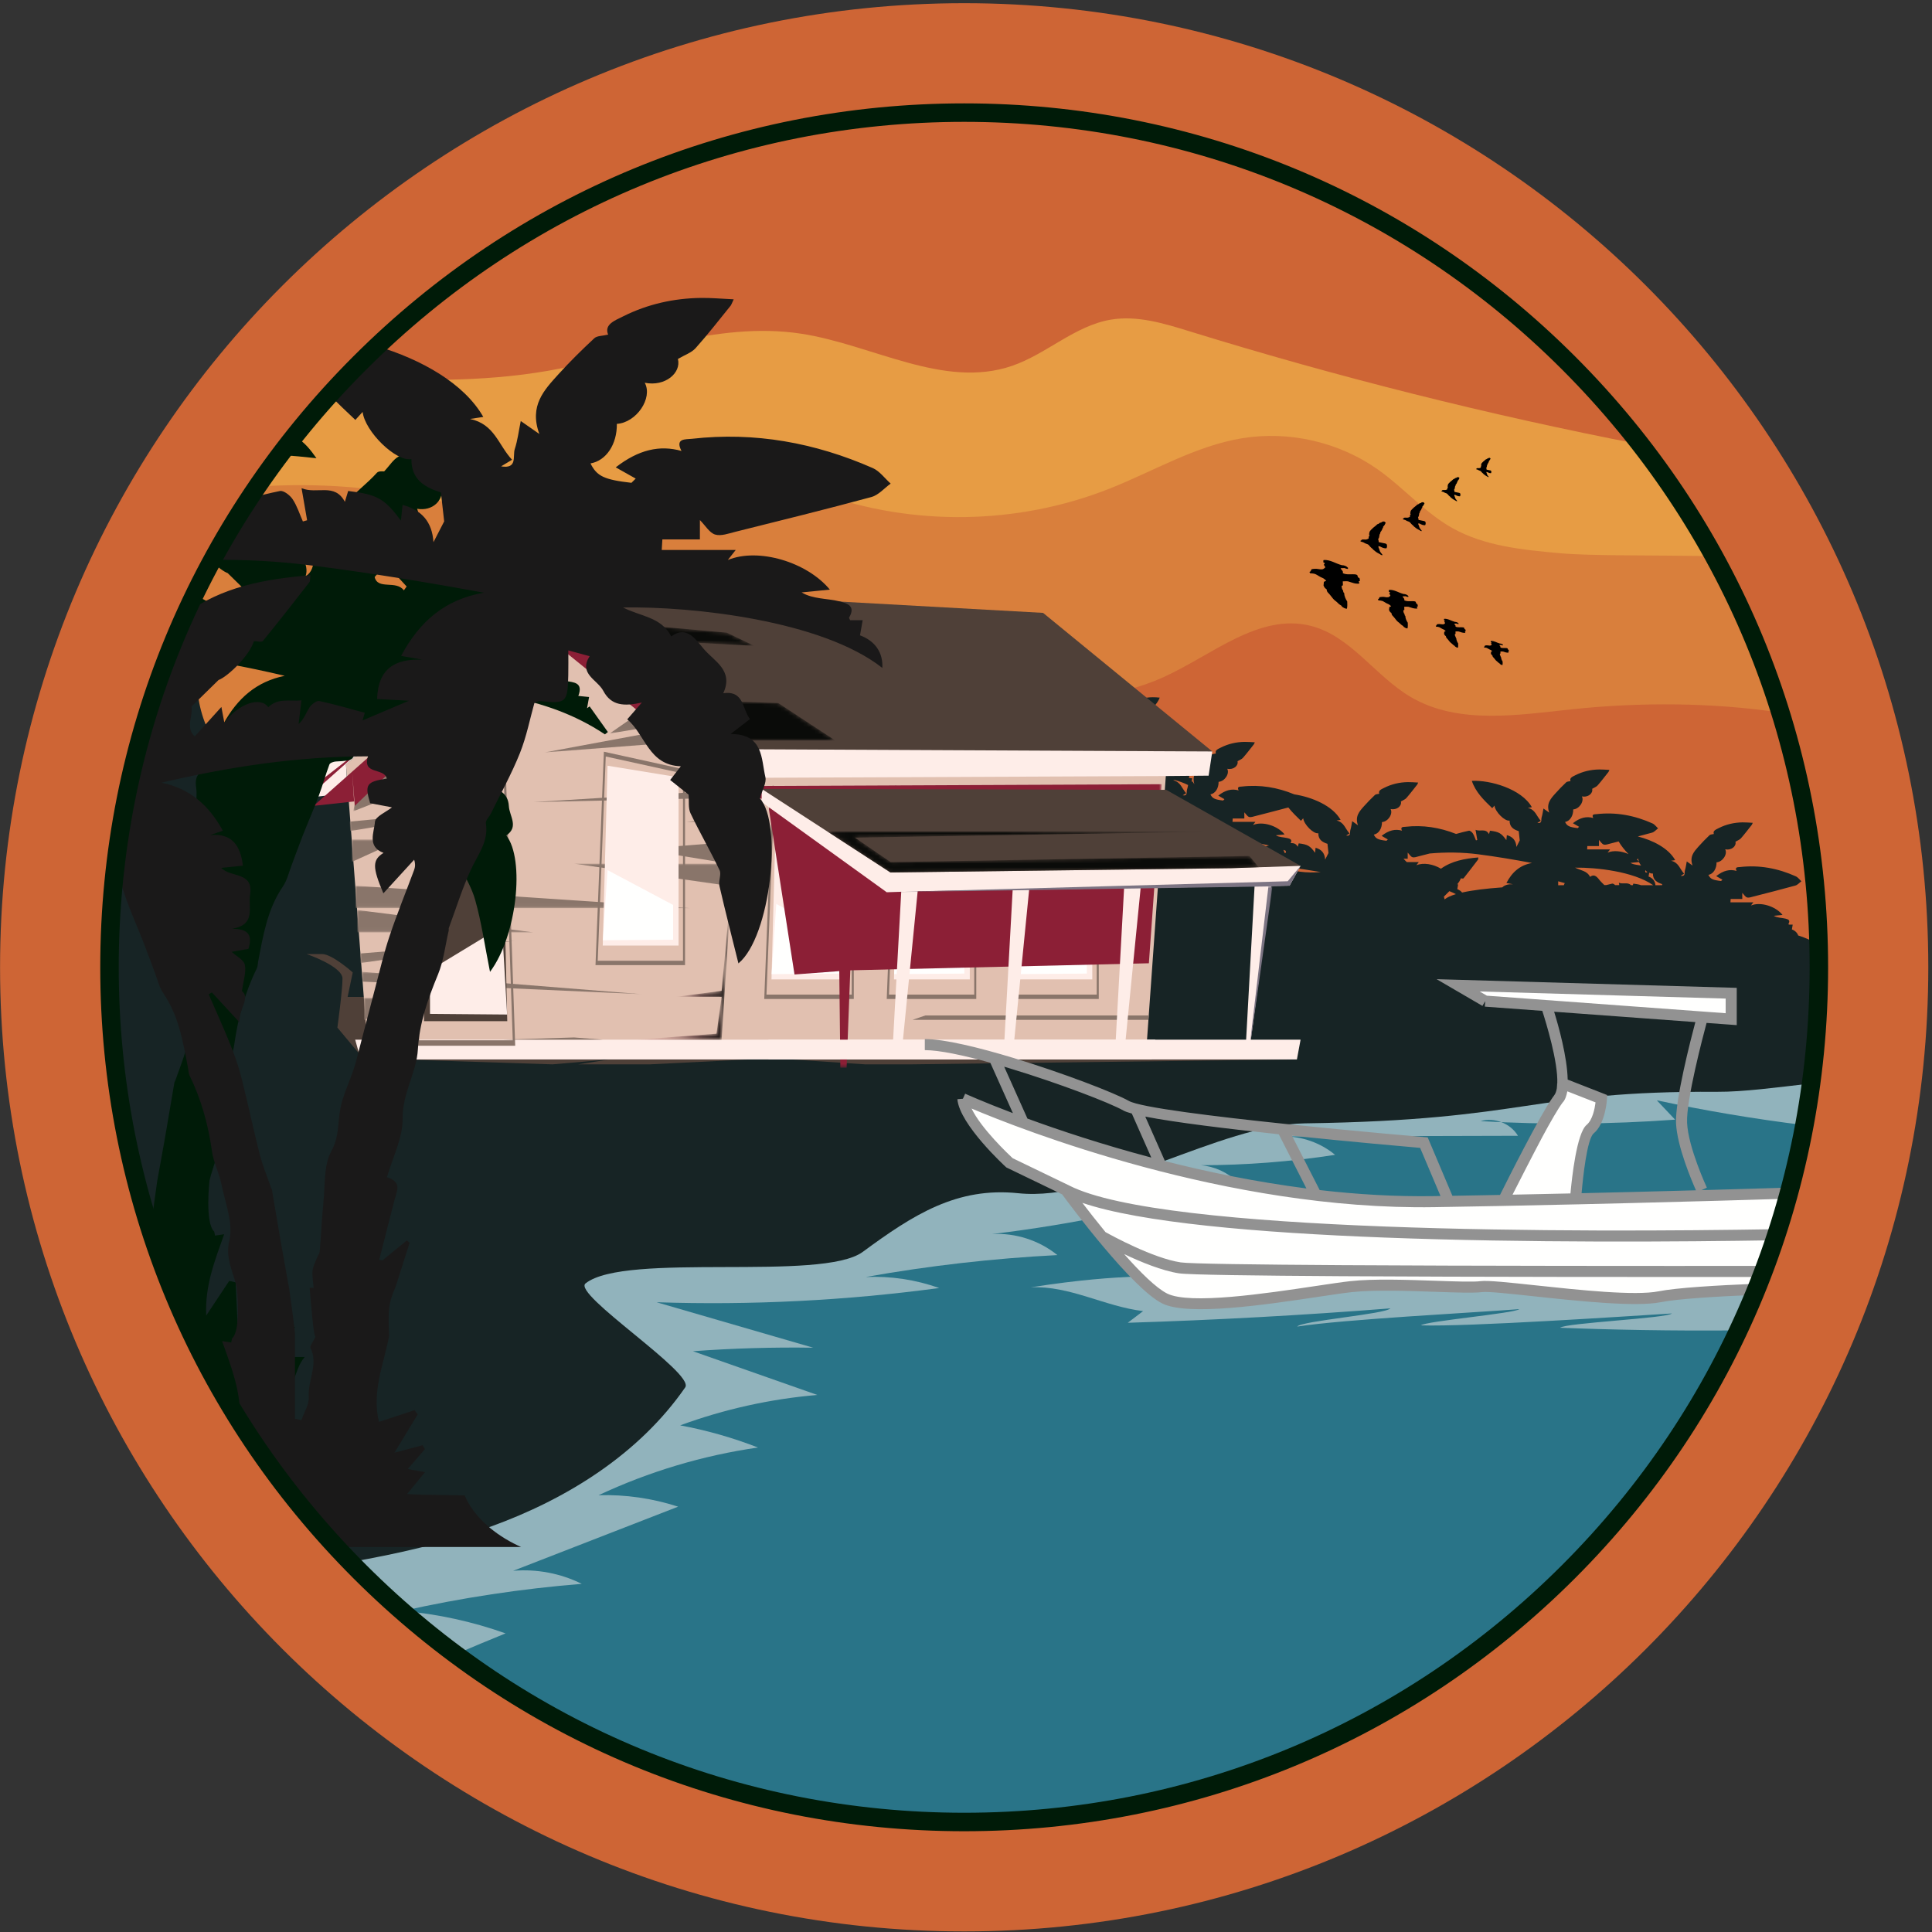
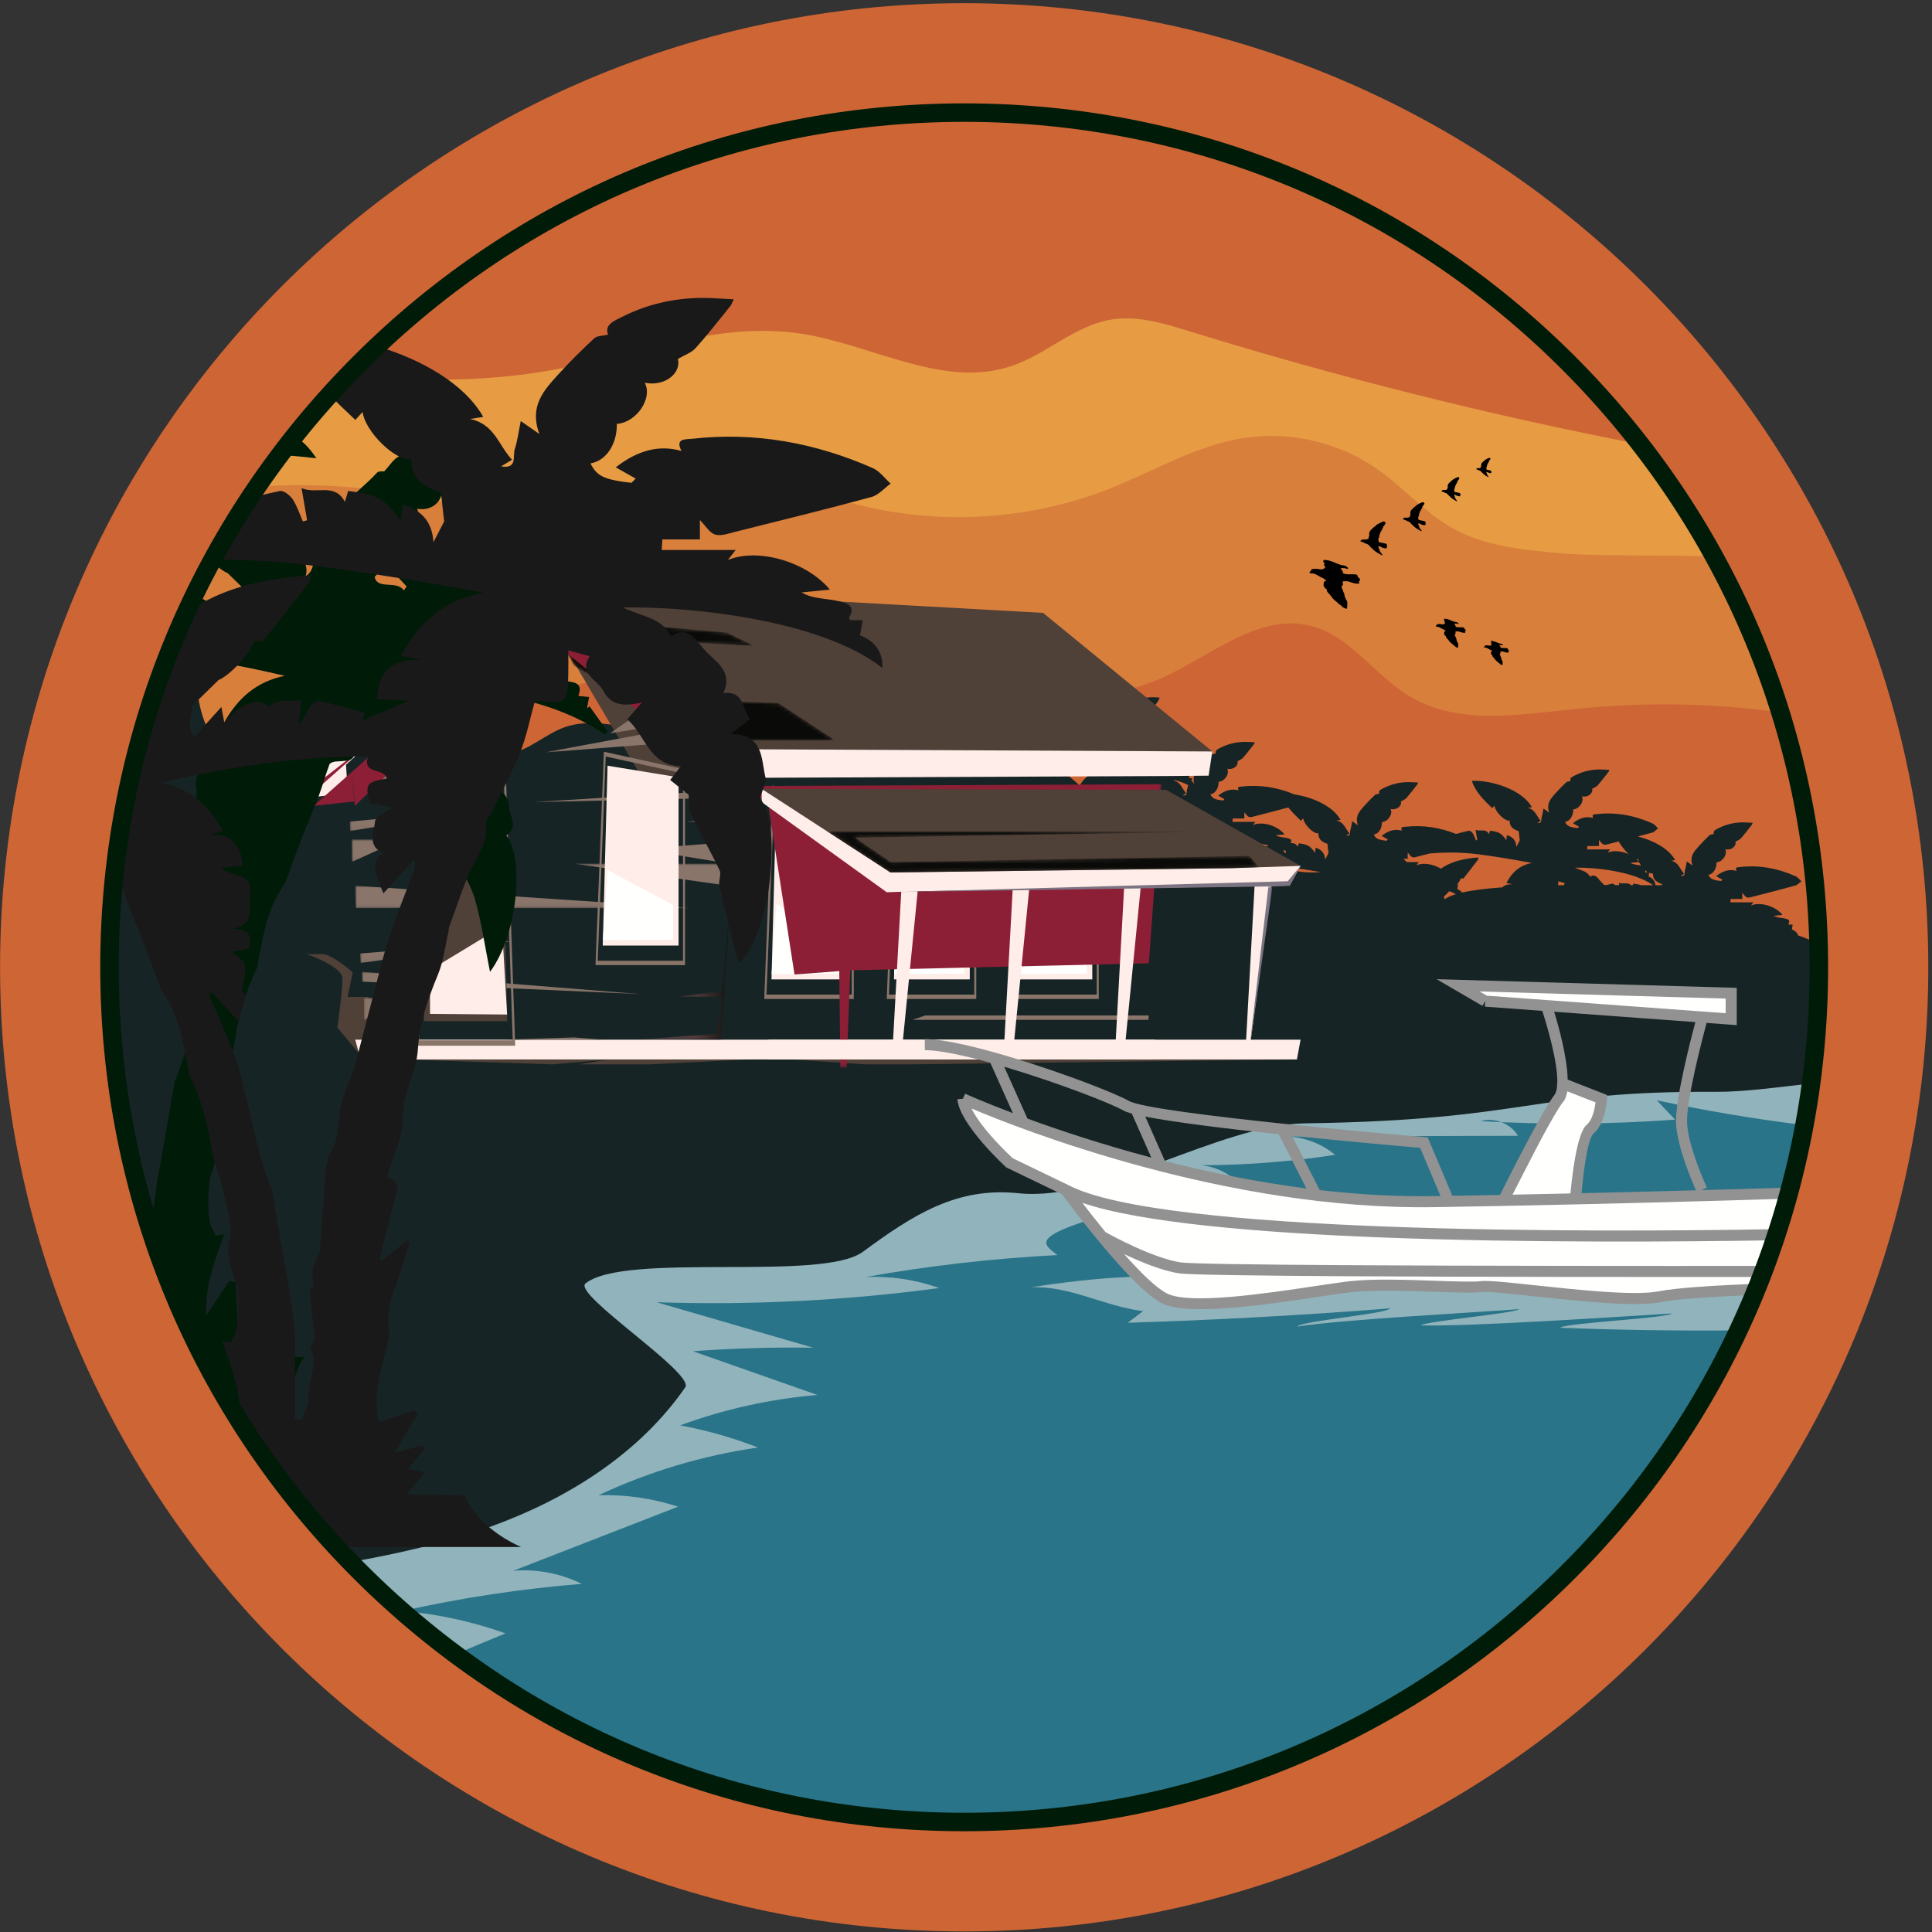
<svg xmlns="http://www.w3.org/2000/svg" height="513px" version="1.1" viewBox="0 0 513 513" width="513px">
  <rect x="0" y="0" width="513" height="513" fill="#333333" stroke="none" />
  <title>dfc-adv-logo-web</title>
  <defs>
    <polygon id="path-1" points="0 0 11.698 21.231 45.225 41.092 81.048 41.092 65.909 31.159 32.699 29.991 16.092 13.635 59.56 15.973 52.233 12.467 19.512 9.547 11.698 3.122 69.963 6.34" />
    <linearGradient id="linearGradient-3" x1="9.224%" x2="-81.887%" y1="53.636%" y2="61.762%">
      <stop offset="0%" stop-color="#0A0B09" />
      <stop offset="100%" stop-color="#EC989C" />
    </linearGradient>
    <polygon id="path-4" points="4.71891912e-17 -5.64566498e-17 29.869 -5.64566498e-17 29.869 5.948 4.71891912e-17 5.948" />
-     <polygon id="path-6" points="-4.71891912e-17 2.23205404e-16 15.149 2.23205404e-16 15.149 5.948 -4.71891912e-17 5.948" />
    <polygon id="path-8" points="0 -2.58595899e-16 13.132 -2.58595899e-16 13.132 5.948 0 5.948" />
    <polygon id="path-10" points="-4.71891912e-17 0 35.612 0 35.612 5.948 -4.71891912e-17 5.948" />
    <polygon id="path-12" points="-4.71891912e-17 -6.56277243e-16 46.861 -6.56277243e-16 46.861 5.948 -4.71891912e-17 5.948" />
    <polygon id="path-14" points="0 0 88.866 0 88.866 5.948 0 5.948" />
    <polygon id="path-16" points="-4.71891912e-17 0 10.398 0 10.398 5.948 -4.71891912e-17 5.948" />
    <polygon id="path-18" points="4.71891912e-17 0 41.186 0 41.186 5.948 4.71891912e-17 5.948" />
    <polygon id="path-20" points="4.71891912e-17 -2.15495178e-16 74.421 -2.15495178e-16 74.421 5.948 4.71891912e-17 5.948" />
    <polygon id="path-22" points="0 -1.8875669e-16 54.195 -1.8875669e-16 54.195 9.165 0 9.165" />
    <polygon id="path-24" points="0 -7.70863878e-17 24.565 -7.70863878e-17 24.565 5.948 0 5.948" />
    <polygon id="path-26" points="-9.43785325e-17 0 41.605 0 41.605 5.948 -9.43785325e-17 5.948" />
    <polygon id="path-28" points="0 3.14361809e-16 9.27 3.14361809e-16 9.27 5.948 0 5.948" />
    <polygon id="path-30" points="-9.43785325e-17 0 33.596 0 33.596 5.948 -9.43785325e-17 5.948" />
    <polygon id="path-32" points="0 0 63.978 0 63.978 51.988 0 51.988" />
    <polygon id="path-34" points="9.43785325e-17 0 7.401 5.948 115.463 5.948 107.436 0.321" />
    <linearGradient id="linearGradient-36" x1="5.55%" x2="-93.746%" y1="50.499%" y2="51.615%">
      <stop offset="0%" stop-color="#0A0B09" />
      <stop offset="100%" stop-color="#EC989C" />
    </linearGradient>
    <polygon id="path-37" points="23.127 29.288 10.883 30.914 23.127 30.914 21.767 40.678 0 42.305 23.127 42.305 25.849 0" />
    <linearGradient id="linearGradient-39" x1="99.998%" x2="0.001%" y1="49.999%" y2="49.999%">
      <stop offset="0%" stop-color="#0A0B09" />
      <stop offset="100%" stop-color="#EC989C" />
    </linearGradient>
    <polygon id="path-40" points="0 0 225.183 0 225.183 121.498 0 121.498" />
    <polygon id="path-42" points="0 0 5.948 0 5.948 41.782 0 41.782" />
    <polygon id="path-44" points="0 0 109.885 0 109.885 7.009 0 7.009" />
    <polygon id="path-46" points="-9.43785325e-17 0 16.76 10.884 107.312 9.745 108.727 9.698 114.564 9.501 112.061 6.507 16.829 8.134 7.305 1.627 103.899 0" />
    <linearGradient id="linearGradient-48" x1="5.986%" x2="-92.634%" y1="50.736%" y2="52.384%">
      <stop offset="0%" stop-color="#0A0B09" />
      <stop offset="100%" stop-color="#EC989C" />
    </linearGradient>
  </defs>
  <g fill="none" fill-rule="evenodd" id="Page-1" stroke="none" stroke-width="1">
    <g id="dfc-adv-icon" transform="translate(0.017, 0.846)">
      <g fill-rule="nonzero" id="Group-H">
        <path d="M512,256.001 C512,114.615 397.386,0 256.001,0 C114.615,0 0,114.615 0,256.001 C0,397.386 114.615,512.002 256.001,512.002 C397.386,512.002 512,397.386 512,256.001" fill="#CE6535" id="Fill-4" />
        <path d="M91.808,99.336 C109.793,100.285 127.771,100.677 145.462,97.618 C167.921,93.735 190.167,84.315 212.699,87.759 C231.649,90.654 250.544,102.513 268.683,96.307 C277.866,93.166 285.363,85.646 294.933,84.031 C301.97,82.842 309.086,85.038 315.905,87.145 C355.195,99.287 395.141,109.306 435.508,117.149 C465.239,155.53 482.946,203.695 482.946,256.002 C482.946,293.721 473.731,329.286 457.448,360.585 C412.348,377.66 363.392,381.811 315.161,383.678 C248.525,386.256 179.032,384.176 119.58,353.968 C83.228,335.501 54.391,307.47 29.885,275.34 C29.346,268.964 29.057,262.517 29.057,256.002 C29.057,195.246 52.931,140.069 91.808,99.336" fill="#E79C44" id="Fill-6" />
        <path d="M414.045,146.033 C404.28,145.151 394.181,144.171 385.63,139.373 C378.293,135.256 372.692,128.647 365.816,123.798 C355.484,116.512 342.245,113.474 329.768,115.527 C317.335,117.573 306.254,124.294 294.538,128.925 C270.223,138.537 242.406,138.972 217.803,130.123 C213.913,128.723 209.954,127.075 205.822,127.262 C198.946,127.572 193.448,132.756 187.459,136.152 C166.385,148.097 140.426,137.697 116.831,132.208 C100.977,128.522 84.578,127.257 68.34,128.356 C43.554,164.726 29.056,208.668 29.056,256.002 C29.056,268.557 30.093,280.871 32.053,292.872 C143.519,364.762 280.108,396.83 411.92,382.046 C424.375,380.648 436.975,378.78 449.023,375.388 C470.521,340.705 482.945,299.808 482.945,256.002 C482.945,216.434 472.811,179.238 455.009,146.85 C438.405,146.507 422.799,146.823 414.045,146.033" fill="#D97F3C" id="Fill-8" />
        <path d="M417.704,187.457 C403.102,188.984 387.257,191.666 374.594,184.238 C365.132,178.69 358.645,168.01 348.009,165.33 C334.288,161.871 321.799,173.13 308.91,178.967 C283.527,190.459 254.272,180.798 226.638,177.245 C162.013,168.936 98.541,195.4 38.75,221.297 C36.067,222.459 33.263,223.728 31.088,225.612 C29.757,235.554 29.056,245.695 29.056,256.002 C29.056,338.834 73.444,411.291 139.72,450.916 C147.502,450.116 155.231,448.997 162.748,447.786 C213.324,439.632 263.594,429.702 313.854,419.777 C337.262,415.155 360.669,410.531 384.078,405.908 C401.356,402.496 418.791,399.027 435.825,394.439 C465.364,356.126 482.946,308.121 482.946,256.002 C482.946,232.443 479.353,209.725 472.691,188.36 C454.519,185.651 435.471,185.601 417.704,187.457" fill="#CE6535" id="Fill-10" />
        <path d="M256.292,193.38 C256.946,193.197 257.499,193.044 258.047,192.893 C258.047,193.107 258.048,193.315 258.047,193.527 C257.544,193.61 257.023,193.694 256.487,193.78 C256.442,193.655 256.382,193.523 256.292,193.38 L256.292,193.38 Z M29.057,256.001 C29.057,381.338 130.663,482.944 256.001,482.944 C381.338,482.944 482.946,381.338 482.946,256.001 C482.946,253.944 482.916,251.894 482.86,249.848 C478.965,247.875 474.547,246.212 477.614,248.685 C477.681,247.404 477.033,246.419 475.778,245.939 C475.843,245.554 475.912,245.158 475.998,244.663 L474.965,244.663 C474.925,244.565 474.86,244.479 474.881,244.446 C475.453,243.447 474.723,243.243 474.047,243.067 C473.54,242.935 473.007,242.903 472.486,242.816 C471.981,242.73 471.478,242.631 470.974,242.324 C471.734,242.245 472.491,242.17 473.296,242.087 C471.427,239.763 467.418,238.532 464.905,239.593 C465.141,239.286 465.266,239.124 465.552,238.749 L459.466,238.749 C459.489,238.365 459.513,238.002 459.519,237.858 L462.606,237.858 L462.606,236.228 C463.071,236.706 463.396,237.304 463.857,237.448 C464.342,237.599 464.968,237.361 465.514,237.22 C469.253,236.264 472.997,235.319 476.716,234.288 C477.301,234.125 477.774,233.545 478.299,233.157 C477.812,232.712 477.395,232.103 476.826,231.849 C472.08,229.715 467.125,228.782 461.945,229.382 C461.455,229.439 460.535,229.319 461.092,230.407 C459.299,229.885 457.556,230.299 455.682,231.787 C456.244,232.111 456.784,232.423 457.326,232.734 L456.977,233.091 C454.736,232.829 454.126,232.534 453.608,231.456 C454.897,231.232 455.797,229.847 455.776,228.125 C457.386,228.021 458.754,225.956 458.071,224.662 C459.743,225.01 461.087,223.836 460.798,222.657 C461.357,222.318 461.912,222.135 462.249,221.751 C463.255,220.602 464.178,219.377 465.129,218.179 C465.197,218.095 465.227,217.98 465.389,217.633 C464.4,217.587 463.527,217.502 462.659,217.515 C460.443,217.553 458.325,218.036 456.33,219.049 C455.575,219.434 454.727,219.749 455.058,220.604 C454.587,220.723 454.144,220.699 453.92,220.912 C452.899,221.885 451.903,222.89 450.97,223.948 C449.802,225.27 448.546,226.595 449.401,228.976 C448.751,228.514 448.411,228.271 447.869,227.884 C447.7,228.732 447.613,229.51 447.38,230.24 C447.189,230.835 447.63,231.939 446.254,231.705 C446.508,231.547 446.764,231.389 447.157,231.149 C446.022,229.906 445.729,228.154 443.7,227.713 C444.231,227.629 444.494,227.586 444.789,227.54 C443.03,224.385 438.883,222.279 434.87,221.254 C436.133,220.92 437.4,220.59 438.662,220.24 C439.246,220.077 439.72,219.498 440.247,219.109 C439.759,218.665 439.341,218.057 438.772,217.801 C434.027,215.667 429.072,214.735 423.891,215.334 C423.399,215.393 422.481,215.271 423.036,216.359 C421.244,215.838 419.502,216.252 417.63,217.741 C418.191,218.065 418.732,218.375 419.27,218.686 C419.154,218.805 419.037,218.924 418.921,219.044 C416.683,218.781 416.07,218.486 415.554,217.41 C416.841,217.184 417.743,215.801 417.72,214.077 C419.331,213.975 420.7,211.908 420.015,210.614 C421.689,210.962 423.032,209.789 422.743,208.609 C423.304,208.27 423.857,208.087 424.194,207.703 C425.201,206.556 426.125,205.329 427.075,204.133 C427.143,204.047 427.171,203.932 427.334,203.586 C426.346,203.541 425.473,203.454 424.602,203.469 C422.389,203.505 420.268,203.99 418.277,205.001 C417.52,205.385 416.671,205.701 417.002,206.559 C416.531,206.676 416.09,206.651 415.866,206.866 C414.845,207.838 413.849,208.841 412.915,209.902 C411.746,211.224 410.491,212.547 411.347,214.928 C410.697,214.466 410.355,214.223 409.816,213.838 C409.648,214.684 409.559,215.462 409.326,216.192 C409.134,216.787 409.575,217.895 408.2,217.657 C408.456,217.499 408.711,217.341 409.1,217.101 C407.968,215.86 407.673,214.106 405.647,213.665 C406.175,213.581 406.44,213.54 406.734,213.492 C404.018,208.623 395.613,206.234 390.791,206.499 C391.831,209.536 393.988,211.598 396.211,213.746 C396.431,213.498 396.61,213.295 396.808,213.07 C396.995,214.719 399.563,217.3 400.821,217.041 C400.797,218.78 401.949,219.44 403.248,219.848 C403.344,220.741 403.44,221.606 403.517,222.293 C403.251,222.823 402.996,223.327 402.637,224.045 C402.521,222.294 401.649,221.337 400.094,220.902 C400.049,221.338 400.005,221.76 399.959,222.228 C398.606,220.366 398.011,220.023 395.619,219.729 C395.532,220.024 395.44,220.333 395.348,220.645 C394.506,219.016 393.062,220.036 391.784,219.498 C391.963,220.551 392.103,221.375 392.24,222.198 C392.126,222.231 392.01,222.264 391.896,222.299 C391.62,221.668 391.417,220.991 391.051,220.426 C390.834,220.091 390.309,219.671 390.008,219.732 C388.879,219.966 387.756,220.274 386.614,220.59 C382.286,218.873 377.79,218.152 373.105,218.694 C372.614,218.751 371.696,218.632 372.251,219.719 C370.459,219.198 368.714,219.612 366.842,221.099 C367.403,221.423 367.945,221.736 368.485,222.047 C368.368,222.166 368.252,222.285 368.136,222.403 C365.895,222.142 365.284,221.846 364.768,220.769 C366.056,220.544 366.955,219.159 366.935,217.438 C368.546,217.335 369.912,215.268 369.23,213.974 C370.904,214.321 372.245,213.149 371.959,211.97 C372.518,211.63 373.072,211.446 373.409,211.062 C374.414,209.914 375.338,208.689 376.29,207.491 C376.357,207.406 376.386,207.292 376.55,206.946 C375.558,206.899 374.687,206.815 373.817,206.828 C371.603,206.863 369.483,207.349 367.49,208.362 C366.735,208.744 365.887,209.061 366.217,209.917 C365.746,210.034 365.303,210.01 365.078,210.226 C364.06,211.196 363.064,212.202 362.127,213.26 C360.959,214.583 359.704,215.908 360.561,218.289 C359.91,217.825 359.57,217.583 359.03,217.198 C358.861,218.044 358.774,218.822 358.539,219.552 C358.349,220.148 358.79,221.253 357.415,221.016 C357.669,220.858 357.923,220.702 358.315,220.461 C357.18,219.219 356.888,217.466 354.859,217.023 C355.39,216.94 355.655,216.898 355.95,216.853 C353.838,213.07 348.298,210.79 343.669,210.083 C339.209,208.237 334.567,207.446 329.727,208.005 C329.236,208.063 328.318,207.944 328.875,209.03 C327.079,208.511 325.336,208.924 323.464,210.412 C324.025,210.736 324.565,211.047 325.107,211.359 C324.99,211.478 324.873,211.598 324.757,211.716 C322.517,211.454 321.906,211.157 321.388,210.081 C322.676,209.855 323.578,208.472 323.556,206.75 C325.166,206.646 326.536,204.58 325.852,203.287 C327.523,203.633 328.867,202.462 328.58,201.282 C329.138,200.942 329.694,200.758 330.029,200.374 C331.036,199.227 331.959,198 332.91,196.802 C332.976,196.718 333.007,196.605 333.169,196.257 C332.182,196.212 331.309,196.127 330.439,196.14 C328.223,196.176 326.105,196.661 324.112,197.674 C323.357,198.056 322.506,198.372 322.838,199.229 C322.366,199.346 321.924,199.324 321.701,199.537 C320.681,200.51 319.684,201.514 318.749,202.572 C317.619,203.853 316.425,205.141 317.122,207.379 C316.945,207.123 316.767,206.868 316.59,206.613 L316.377,206.77 C316.428,206.479 316.48,206.189 316.544,205.823 C316.207,205.787 315.938,205.76 315.659,205.731 C316.082,204.587 315.285,204.589 314.622,204.473 C313.986,204.36 313.347,204.255 312.711,204.146 C313.001,203.892 313.254,203.874 313.508,203.847 C313.781,203.817 314.053,203.779 314.561,203.714 C311.899,201.446 308.985,201.023 305.984,200.991 C305.528,200.8 305.066,200.623 304.599,200.461 C305.028,200.424 305.448,200.388 305.876,200.35 C305.904,199.892 305.927,199.548 305.946,199.202 C306.27,200.573 307.167,200.072 307.933,199.933 C308.884,199.76 309.857,199.653 310.789,199.397 C313.039,198.777 315.277,198.103 317.505,197.403 C317.824,197.304 318.259,196.965 318.286,196.701 C318.31,196.447 317.932,196.024 317.637,195.88 C313.706,193.938 309.563,193.197 305.224,193.741 C304.947,193.774 304.711,194.128 304.361,194.409 C303.318,194.049 301.876,194.43 300.633,195.505 C300.931,195.839 301.234,196.176 301.539,196.513 C301.461,196.622 301.384,196.73 301.306,196.837 C300.674,195.952 299.165,196.823 298.905,195.717 C299.43,195.073 299.814,194.695 300.088,194.247 C300.466,193.629 300.454,192.899 301.346,192.455 C302.001,192.129 302.832,191.141 302.402,189.966 C303.663,190.192 304.643,189.263 304.414,188.057 C305.246,188.205 307.342,186.042 307.918,184.394 C305.454,184.115 303.091,184.369 300.89,185.556 C300.439,185.799 300.136,186.332 299.688,186.817 C299.632,186.826 299.241,186.763 299.096,186.927 C297.466,188.781 294.921,190.05 295.228,193.208 C294.897,193.006 294.603,192.827 294.34,192.666 C293.631,193.596 294.271,194.981 293.212,195.667 C293.587,194.707 292.704,193.172 291.245,192.361 C291.402,192.282 291.56,192.207 291.822,192.078 C288.545,187.959 284.086,186.96 279.259,186.56 C279.298,186.859 279.267,187.046 279.342,187.147 C280.605,188.808 281.871,190.469 283.171,192.099 C283.269,192.221 283.641,192.115 283.912,192.115 C284.255,193.324 286.076,195.115 286.815,195.384 C287.509,196.081 288.203,196.777 289.048,197.623 C288.887,198.298 289.57,199.465 288.772,200.133 C288.101,199.372 287.446,198.633 286.584,197.657 C286.453,198.38 286.401,198.661 286.341,198.986 C285.152,197.325 283.331,196.756 282.729,197.683 C281.954,196.878 280.972,197.197 279.997,197.102 C280.084,197.823 280.158,198.458 280.233,199.092 C279.767,198.667 279.624,198.146 279.348,197.714 C279.18,197.448 278.767,197.106 278.535,197.155 C277.447,197.388 276.374,197.702 275.304,198.002 C274.771,197.57 274.253,197.152 273.752,196.757 C273.592,194.335 272.171,193.581 270.043,193.675 C270.585,193.575 271.127,193.477 271.801,193.355 C270.282,190.441 268.183,188.596 264.998,188.032 C269.78,187.135 274.563,186.325 279.369,185.711 C284.24,185.09 289.13,185.133 294.117,185.708 C293.637,185.006 293.125,184.339 292.454,183.965 C291.361,183.352 289.871,183.212 289.084,182.357 C288.071,181.254 287.244,181.157 285.854,182.062 C286.189,181.365 286.355,181.023 286.513,180.692 C284.883,180.254 283.338,179.789 281.767,179.464 C281.467,179.402 280.941,179.822 280.724,180.158 C280.357,180.722 280.153,181.4 279.879,182.029 C279.765,181.997 279.649,181.963 279.533,181.93 C279.672,181.105 279.812,180.281 279.991,179.228 C278.713,179.768 277.268,178.746 276.427,180.375 C276.333,180.065 276.243,179.756 276.154,179.461 C273.762,179.755 273.169,180.096 271.815,181.96 C271.768,181.493 271.724,181.07 271.681,180.634 C270.124,181.069 269.253,182.026 269.138,183.776 C268.779,183.058 268.524,182.554 268.258,182.024 C268.335,181.337 268.428,180.473 268.527,179.58 C269.826,179.172 270.978,178.511 270.952,176.773 C272.212,177.03 274.778,174.45 274.965,172.802 C275.164,173.028 275.343,173.228 275.564,173.478 C277.786,171.332 279.944,169.268 280.983,166.229 C276.162,165.966 267.757,168.354 265.04,173.224 C265.335,173.27 265.598,173.312 266.13,173.397 C264.099,173.838 263.807,175.59 262.672,176.833 C263.064,177.074 263.321,177.23 263.575,177.387 C262.2,177.623 262.639,176.518 262.448,175.924 C262.215,175.194 262.127,174.416 261.959,173.568 C261.418,173.955 261.078,174.197 260.428,174.66 C261.283,172.278 260.028,170.955 258.86,169.632 C257.926,168.574 256.93,167.569 255.909,166.598 C255.685,166.383 255.244,166.407 254.771,166.288 C255.104,165.433 254.254,165.117 253.5,164.733 C251.504,163.72 249.386,163.235 247.17,163.196 C246.3,163.185 245.429,163.273 244.44,163.318 C244.602,163.664 244.633,163.779 244.699,163.863 C245.65,165.062 246.573,166.286 247.58,167.435 C247.917,167.818 248.471,168.002 249.031,168.341 C248.742,169.519 250.086,170.693 251.758,170.346 C251.073,171.64 252.443,173.707 254.053,173.809 C254.031,175.531 254.933,176.916 256.221,177.14 C255.703,178.218 255.092,178.513 252.852,178.775 C252.736,178.656 252.621,178.537 252.503,178.418 C253.044,178.108 253.584,177.795 254.145,177.471 C252.273,175.983 250.53,175.569 248.736,176.091 C249.294,175.003 248.374,175.123 247.884,175.066 C242.703,174.465 237.748,175.399 233.002,177.531 C232.434,177.789 232.018,178.397 231.528,178.841 C232.054,179.228 232.528,179.809 233.113,179.971 C236.833,181.002 240.576,181.948 244.315,182.905 C244.861,183.045 245.486,183.283 245.972,183.132 C246.433,182.988 246.759,182.39 247.221,181.912 L247.221,183.542 L250.309,183.542 C250.318,183.688 250.34,184.049 250.363,184.433 L244.276,184.433 C244.563,184.808 244.688,184.97 244.925,185.277 C242.411,184.216 238.403,185.447 236.533,187.771 C237.338,187.854 238.097,187.929 238.856,188.008 C238.351,188.315 237.849,188.414 237.343,188.5 C236.822,188.587 236.289,188.619 235.781,188.753 C235.106,188.927 234.376,189.132 234.948,190.13 C234.968,190.163 234.905,190.249 234.864,190.347 L233.833,190.347 C233.917,190.843 233.985,191.238 234.051,191.623 C232.794,192.103 232.147,193.088 232.215,194.368 C237.192,190.356 247.851,189.174 253.546,189.273 C252.146,190.029 250.405,190.055 249.58,191.718 C248.317,190.759 247.595,191.938 246.905,192.77 C246.251,193.559 245.168,194.188 245.06,195.287 C233.288,196.477 219.768,196.575 213.195,191.892 C208.69,188.683 204.018,183.784 198.685,185.258 C195.338,186.182 193.214,189.38 190.416,191.436 C179.306,199.599 163.133,187.726 150.09,192.193 C144.849,193.991 140.608,198.329 135.156,199.31 C129.702,200.293 123,194.192 126.517,189.909 C118.385,194.701 108.196,193.431 98.866,192.008 L87.891,190.338 C81.636,189.383 75.076,188.303 70.093,184.404 C64.975,187.798 60.836,192.653 58.289,198.241 C55.003,193.705 52.963,188.274 52.447,182.697 C52.62,184.616 44.376,188.932 38.062,192.538 C32.207,212.679 29.057,233.971 29.057,256.001 L29.057,256.001 Z M291.51,204.036 C289.323,204.491 287.809,205.773 286.681,207.71 C284.412,205.751 282.228,203.853 280.176,202.095 C284.013,202.451 287.768,203.135 291.51,204.036 L291.51,204.036 Z M295.729,211.254 C297.246,211.175 297.254,211.184 297.323,209.572 C297.347,209.005 297.328,208.437 297.328,207.832 C297.812,207.966 298.237,208.087 298.75,208.23 C297.94,209.44 299.132,209.881 299.643,210.468 C300.159,211.061 300.987,211.365 301.667,211.786 C301.203,212.185 301.181,212.506 301.339,212.793 C301.288,212.968 301.235,213.137 301.182,213.316 C300.343,211.687 298.898,212.708 297.62,212.169 C297.797,213.222 297.937,214.046 298.077,214.869 C297.961,214.902 297.845,214.937 297.73,214.97 C297.459,214.341 297.254,213.663 296.887,213.097 C296.668,212.762 296.145,212.343 295.842,212.405 C295.496,212.477 295.148,212.575 294.802,212.658 C294.924,212.271 295.044,211.884 295.184,211.505 C295.235,211.367 295.538,211.263 295.729,211.254 L295.729,211.254 Z M315.456,207.596 C315.376,208.034 315.291,208.459 315.161,208.863 C314.968,209.459 315.411,210.564 314.034,210.329 C314.29,210.171 314.545,210.013 314.937,209.773 C313.802,208.531 313.51,206.777 311.481,206.336 C311.649,206.309 311.785,206.288 311.908,206.268 C313.122,206.604 314.303,207.041 315.456,207.596 L315.456,207.596 Z M319.562,225.833 C320.112,225.985 320.664,226.138 321.317,226.321 C320.777,227.194 321.084,227.717 321.531,228.193 C320.897,228.413 320.321,228.694 319.826,229.052 C319.722,229.001 319.618,228.95 319.514,228.903 C319.537,228.63 319.55,228.321 319.559,227.931 C319.577,227.237 319.562,226.545 319.562,225.833 L319.562,225.833 Z M336.934,223.649 C336.125,223.866 335.313,224.096 334.474,224.32 C334.635,224.651 334.798,224.993 335.135,225.69 C333.741,224.787 332.916,224.882 331.903,225.985 C331.754,226.149 331.572,226.28 331.378,226.399 C331.142,226.173 330.902,225.949 330.705,225.709 C330.014,224.877 329.293,223.699 328.029,224.656 C327.204,222.996 325.463,222.97 324.063,222.214 C327.376,222.156 332.359,222.537 336.934,223.649 L336.934,223.649 Z M327.302,216.483 L330.388,216.483 L330.388,214.853 C330.851,215.33 331.176,215.927 331.638,216.072 C332.123,216.224 332.749,215.984 333.294,215.844 C336.225,215.096 339.154,214.341 342.075,213.558 C343.067,214.824 344.234,215.954 345.424,217.106 C345.644,216.857 345.823,216.654 346.023,216.43 C346.209,218.08 348.778,220.66 350.036,220.401 C350.011,222.139 351.162,222.8 352.461,223.208 C352.559,224.1 352.655,224.964 352.729,225.652 C352.464,226.182 352.211,226.686 351.85,227.403 C351.736,225.654 350.864,224.696 349.309,224.261 C349.264,224.698 349.22,225.119 349.172,225.586 C347.819,223.724 347.226,223.382 344.833,223.09 C344.746,223.384 344.655,223.693 344.562,224.003 C344.083,223.077 343.41,223.009 342.683,223.021 C343.2,222.068 342.492,221.865 341.828,221.692 C341.32,221.56 340.787,221.528 340.268,221.439 C339.762,221.355 339.259,221.256 338.755,220.947 C339.514,220.872 340.272,220.794 341.076,220.712 C339.208,218.388 335.2,217.155 332.684,218.217 C332.922,217.91 333.046,217.747 333.333,217.372 L327.249,217.372 C327.27,216.988 327.293,216.627 327.302,216.483 L327.302,216.483 Z M373.767,227.169 L373.767,225.541 C374.229,226.02 374.556,226.616 375.016,226.76 C375.503,226.912 376.126,226.673 376.674,226.531 C377.652,226.281 378.63,226.03 379.612,225.779 C383.924,225.402 388.172,225.44 392.404,225.98 C397.212,226.593 401.995,227.403 406.776,228.3 C403.591,228.864 401.491,230.71 399.974,233.624 C400.647,233.746 401.19,233.845 401.732,233.944 C400.513,233.89 399.536,234.125 398.881,234.777 C394.683,235.075 391.001,235.514 388.211,236.146 C387.902,235.767 387.482,235.46 386.937,235.251 C387.004,234.866 387.073,234.471 387.157,233.974 L386.904,233.974 C387.35,233.44 387.726,232.867 387.863,232.383 C388.134,232.383 388.506,232.49 388.602,232.368 C389.904,230.737 391.167,229.078 392.43,227.415 C392.508,227.314 392.477,227.127 392.517,226.829 C388.885,227.13 385.464,227.77 382.596,229.82 C380.574,228.593 377.915,228.124 376.064,228.906 C376.299,228.598 376.425,228.435 376.713,228.062 L373.528,228.062 C373.23,227.781 372.942,227.496 372.679,227.195 C372.667,227.183 372.649,227.18 372.635,227.169 L373.767,227.169 Z M415.482,233.648 C415.358,233.848 415.282,234.029 415.238,234.196 C414.734,234.202 414.231,234.209 413.727,234.217 C413.725,233.866 413.727,233.52 413.727,233.162 C414.275,233.312 414.829,233.466 415.482,233.648 L415.482,233.648 Z M438.96,234.205 C437.941,234.206 436.862,234.205 435.73,234.202 C435.206,234.003 434.563,233.887 433.675,233.777 C433.633,233.913 433.591,234.054 433.552,234.193 C433.386,234.191 433.219,234.191 433.053,234.191 C432.195,233.299 430.955,234.015 429.84,233.544 C429.876,233.767 429.912,233.973 429.945,234.176 C429.582,234.175 429.209,234.173 428.842,234.172 C428.594,233.934 428.273,233.737 428.062,233.78 C427.538,233.89 427.015,234.029 426.492,234.163 C426.322,234.161 426.152,234.161 425.977,234.161 C425.616,233.776 425.192,233.425 424.87,233.038 C424.179,232.206 423.459,231.027 422.195,231.985 C421.37,230.323 419.629,230.297 418.229,229.542 C423.711,229.447 433.774,230.544 438.96,234.205 L438.96,234.205 Z M421.465,223.811 L424.552,223.811 L424.552,222.18 C425.016,222.66 425.342,223.256 425.801,223.401 C426.288,223.551 426.912,223.313 427.46,223.173 C428.231,222.976 429.003,222.776 429.778,222.579 C430.493,223.823 431.405,224.904 432.397,225.938 C430.55,225.115 428.413,224.886 426.849,225.547 C427.087,225.238 427.212,225.076 427.498,224.701 L421.412,224.701 C421.435,224.317 421.456,223.954 421.465,223.811 L421.465,223.811 Z M436.908,230.219 C437.08,230.436 437.256,230.642 437.429,230.814 L436.911,230.814 C436.871,230.667 436.807,230.54 436.824,230.488 C436.865,230.389 436.881,230.307 436.908,230.219 L436.908,230.219 Z M434.617,227.397 C434.718,227.305 434.823,227.213 434.93,227.118 C434.964,227.356 435.065,227.615 435.212,227.88 C435.025,227.713 434.827,227.552 434.617,227.397 L434.617,227.397 Z M435.164,228.047 C435.313,228.354 435.508,228.669 435.739,228.973 C435.307,228.885 434.866,228.842 434.432,228.768 C433.926,228.684 433.422,228.583 432.919,228.276 C433.652,228.202 434.387,228.127 435.164,228.047 L435.164,228.047 Z M438.877,231.089 C438.851,232.827 440.004,233.487 441.302,233.896 C441.312,233.996 441.323,234.095 441.335,234.194 C440.766,234.199 440.17,234.202 439.553,234.203 C439.465,233.135 438.832,232.316 437.722,231.891 C437.775,231.583 437.832,231.252 437.896,230.883 C438.26,231.059 438.601,231.145 438.877,231.089 L438.877,231.089 Z M305.769,219.761 C306.268,220.83 306.868,221.81 307.167,222.89 C307.259,223.224 307.337,223.566 307.417,223.908 C307.366,223.966 307.315,224.024 307.265,224.084 C304.935,222.496 302.573,220.753 300.218,218.924 C302.07,219.181 303.923,219.457 305.769,219.761 L305.769,219.761 Z M310.563,221.578 C310.573,221.242 310.573,220.914 310.56,220.596 C311.243,220.721 311.928,220.843 312.611,220.971 C311.869,221.104 311.193,221.311 310.563,221.578 L310.563,221.578 Z M383.567,237.965 C383.519,237.715 383.444,237.479 383.379,237.238 C383.898,236.717 384.37,236.244 384.835,235.778 C385.437,236.025 386.019,236.286 386.563,236.572 C385.241,236.97 384.212,237.429 383.567,237.965 L383.567,237.965 Z M308.32,213.34 C308.495,213.039 308.766,212.718 308.907,212.461 C308.966,212.479 309.023,212.503 309.082,212.521 C309.128,212.933 309.172,213.341 309.214,213.728 C308.937,213.551 308.617,213.439 308.32,213.34 L308.32,213.34 Z M341.618,229.34 C344.645,229.725 347.661,230.195 350.674,230.71 C348.852,230.854 347.029,230.857 345.2,230.615 C342.989,230.321 339.932,229.605 336.658,228.938 C338.315,229.001 339.97,229.128 341.618,229.34 L341.618,229.34 Z M341.369,225.055 C341.4,225.222 341.428,225.39 341.455,225.556 C341.341,225.591 341.225,225.625 341.109,225.658 C340.989,225.378 340.879,225.089 340.766,224.806 C340.974,224.885 341.169,224.972 341.369,225.055 L341.369,225.055 Z" fill="#172425" id="Fill-12" />
        <path d="M96.365,280.14 L92.284,275.258 L89.563,272.004 C89.563,272.004 90.924,262.241 90.924,258.987 C90.924,255.733 81.4,252.479 81.4,252.479 L85.482,252.479 C88.202,252.479 93.643,257.36 93.643,257.36 L92.284,263.867 L97.725,263.867 L111.329,276.885 L343.921,280.469 L241.928,281.767 L229.685,281.767 L205.197,280.14 L172.548,281.767 L153.502,281.767 L161.664,280.469 L146.7,281.767 L96.365,280.14 Z" fill="#4F4038" id="Fill-14" />
        <polygon fill="#4F4038" id="Fill-16" points="140.202 154.295 276.95 161.888 321.883 198.689 319.44 202.194 170.482 205.698" />
      </g>
      <g id="Fill-19-Clipped" transform="translate(140.714, 154.678)">
        <mask fill="white" id="mask-2">
          <use href="#path-1" />
        </mask>
        <g id="path-1" />
        <polygon fill="url(#linearGradient-3)" fill-rule="nonzero" id="Fill-19" mask="url(#mask-2)" points="0 0 11.698 21.231 45.225 41.092 81.048 41.092 65.909 31.159 32.699 29.991 16.092 13.635 59.56 15.973 52.233 12.467 19.512 9.547 11.698 3.122 69.963 6.34" />
      </g>
      <g id="Group-F" transform="translate(76.223, 154.295)">
-         <polygon fill="#E1C0B0" fill-rule="nonzero" id="Fill-22" points="233.449 49.068 233.318 50.919 228.327 120.916 228.077 124.422 21.49 124.422 21.222 120.916 21.022 118.317 20.864 116.244 20.444 110.806 20.372 109.818 19.976 104.648 19.839 102.902 19.502 98.492 19.375 96.844 18.672 87.621 18.583 86.488 18.222 81.778 18.09 80.044 17.221 68.718 17.147 67.759 16.733 62.339 16.645 61.175 16.298 56.661 15.629 47.9 63.98 4.672 117.701 47.9" />
        <polygon fill="#FEEDE8" fill-rule="nonzero" id="Fill-24" points="245.659 44.394 244.682 50.82 233.449 50.919 233.318 50.919 120.145 51.404 63.979 4.672 15.629 47.9 16.118 55.493 5.373 56.661 0.001 49.068 63.979 0 122.585 43.81 122.83 43.81" />
        <polygon fill="#FEEDE8" fill-rule="nonzero" id="Fill-26" points="230.519 120.917 229.544 126.173 19.536 126.173 18.071 120.917" />
        <g id="Fill-28-Clipped" transform="translate(24.831, 46.147)">
          <mask fill="white" id="mask-5">
            <use href="#path-4" />
          </mask>
          <g id="path-4" />
          <polygon fill="#89756A" fill-rule="nonzero" id="Fill-28" mask="url(#mask-5)" points="29.869 -5.64566498e-17 -0 5.948 1.07 3.312" />
        </g>
        <g id="Fill-31-Clipped" transform="translate(17.573, 54.324)">
          <mask fill="white" id="mask-7">
            <use href="#path-6" />
          </mask>
          <g id="path-6" />
          <polygon fill="#89756A" fill-rule="nonzero" id="Fill-31" mask="url(#mask-7)" points="15.149 0.001 -0 5.949 1.157 0.001" />
        </g>
        <g id="Fill-34-Clipped" transform="translate(17.149, 67.76)">
          <mask fill="white" id="mask-9">
            <use href="#path-8" />
          </mask>
          <g id="path-8" />
          <polygon fill="#89756A" fill-rule="nonzero" id="Fill-34" mask="url(#mask-9)" points="-0.001 -0.001 13.132 -0.001 0.073 5.947" />
        </g>
        <g id="Fill-37-Clipped" transform="translate(16.645, 59.582)">
          <mask fill="white" id="mask-11">
            <use href="#path-10" />
          </mask>
          <g id="path-10" />
          <polygon fill="#89756A" fill-rule="nonzero" id="Fill-37" mask="url(#mask-11)" points="35.613 -0.001 0.087 5.948 -4.71891912e-17 3.441" />
        </g>
        <g id="Fill-40-Clipped" transform="translate(18.583, 86.487)">
          <mask fill="white" id="mask-13">
            <use href="#path-12" />
          </mask>
          <g id="path-12" />
-           <polygon fill="#89756A" fill-rule="nonzero" id="Fill-40" mask="url(#mask-13)" points="-4.71891912e-17 0.002 46.861 5.95 0.089 5.95" />
        </g>
        <g id="Fill-43-Clipped" transform="translate(18.091, 80.044)">
          <mask fill="white" id="mask-15">
            <use href="#path-14" />
          </mask>
          <g id="path-14" />
          <polygon fill="#89756A" fill-rule="nonzero" id="Fill-43" mask="url(#mask-15)" points="88.866 5.948 0.131 5.948 -0.001 -0.001" />
        </g>
        <g id="Fill-46-Clipped" transform="translate(20.371, 109.818)">
          <mask fill="white" id="mask-17">
            <use href="#path-16" />
          </mask>
          <g id="path-16" />
          <polygon fill="#89756A" fill-rule="nonzero" id="Fill-46" mask="url(#mask-17)" points="10.398 -0.002 0.072 5.946 -0 -0.002" />
        </g>
        <g id="Fill-49-Clipped" transform="translate(19.375, 94.632)">
          <mask fill="white" id="mask-19">
            <use href="#path-18" />
          </mask>
          <g id="path-18" />
          <polygon fill="#89756A" fill-rule="nonzero" id="Fill-49" mask="url(#mask-19)" points="41.186 -0.001 0.127 5.948 -0.001 3.412" />
        </g>
        <g id="Fill-52-Clipped" transform="translate(19.839, 102.903)">
          <mask fill="white" id="mask-21">
            <use href="#path-20" />
          </mask>
          <g id="path-20" />
          <polygon fill="#89756A" fill-rule="nonzero" id="Fill-52" mask="url(#mask-21)" points="74.421 5.948 0.137 2.6 4.71891912e-17 -0" />
        </g>
        <g id="Fill-55-Clipped" transform="translate(65.445, 54.477)">
          <mask fill="white" id="mask-23">
            <use href="#path-22" />
          </mask>
          <g id="path-22" />
          <polygon fill="#89756A" fill-rule="nonzero" id="Fill-55" mask="url(#mask-23)" points="54.196 -1.8875669e-16 53.336 9.165 53.234 8.61 40.535 8.61 52.745 7.442 52.745 2.186 0 3.354" />
        </g>
        <g id="Fill-58-Clipped" transform="translate(93.771, 68.374)">
          <mask fill="white" id="mask-25">
            <use href="#path-24" />
          </mask>
          <g id="path-24" />
          <polygon fill="#89756A" fill-rule="nonzero" id="Fill-58" mask="url(#mask-25)" points="24.566 -0.002 24.41 5.948 0 1.943" />
        </g>
        <g id="Fill-61-Clipped" transform="translate(76.19, 74.185)">
          <mask fill="white" id="mask-27">
            <use href="#path-26" />
          </mask>
          <g id="path-26" />
          <polygon fill="#89756A" fill-rule="nonzero" id="Fill-61" mask="url(#mask-27)" points="41.605 0 41.443 5.948 -0.001 0" />
        </g>
        <g id="Fill-64-Clipped" transform="translate(85.653, 33.669)">
          <mask fill="white" id="mask-29">
            <use href="#path-28" />
          </mask>
          <g id="path-28" />
          <polygon fill="#89756A" fill-rule="nonzero" id="Fill-64" mask="url(#mask-29)" points="9.27 4.412 0 5.956 8.558 0.008" />
        </g>
        <g id="Fill-67-Clipped" transform="translate(68.351, 38.705)">
          <mask fill="white" id="mask-31">
            <use href="#path-30" />
          </mask>
          <g id="path-30" />
          <polygon fill="#89756A" fill-rule="nonzero" id="Fill-67" mask="url(#mask-31)" points="33.596 3.357 -9.43785325e-17 5.949 32.057 -0.003" />
        </g>
        <polygon fill="#89756A" fill-rule="nonzero" id="Fill-70" points="76.188 120.333 83.916 120.927 57.142 120.927" />
        <polygon fill="#89756A" fill-rule="nonzero" id="Fill-72" points="169.47 114.491 228.785 114.491 228.701 115.659 166.052 115.659" />
        <g id="Fill-74-Clipped" transform="translate(0, 4.673)">
          <mask fill="white" id="mask-33">
            <use href="#path-32" />
          </mask>
          <g id="path-32" />
          <polygon fill="#8C1F36" fill-rule="nonzero" id="Fill-74" mask="url(#mask-33)" points="0 44.395 5.374 50.236 16.607 41.475 29.791 28.039 63.978 -0.001 5.374 51.988" />
        </g>
      </g>
      <g id="Fill-78-Clipped" transform="translate(202.231, 208.628)">
        <mask fill="white" id="mask-35">
          <use href="#path-34" />
        </mask>
        <g id="path-34" />
        <polygon fill="url(#linearGradient-36)" fill-rule="nonzero" id="Fill-78" mask="url(#mask-35)" points="9.43785325e-17 0 7.401 5.948 115.463 5.948 107.436 0.321" />
      </g>
      <g id="Fill-81-Clipped" transform="translate(168.466, 232.954)">
        <mask fill="white" id="mask-38">
          <use href="#path-37" />
        </mask>
        <g id="path-37" />
        <polygon fill="url(#linearGradient-39)" fill-rule="nonzero" id="Fill-81" mask="url(#mask-38)" points="23.127 29.288 10.883 30.914 23.127 30.914 21.767 40.678 0 42.305 23.127 42.305 25.849 0" />
      </g>
      <g id="Group-C" transform="translate(83.258, 161.141)">
        <polygon fill="#FEEDE8" fill-rule="nonzero" id="Fill-84" points="96.901 44.41 96.901 89.078 76.769 89.078 78.045 41.33" />
        <path d="M75.439,93.121 L98.079,93.121 L98.079,43.391 L77.568,38.884 L75.439,93.121 Z M98.622,94.277 L74.848,94.277 L74.873,93.65 L77.071,37.614 L98.622,42.351 L98.622,94.277 Z" fill="#89756A" fill-rule="nonzero" id="Fill-86" />
        <polygon fill="#FFFFFE" fill-rule="nonzero" id="Fill-88" points="76.805 87.676 78.044 69.054 95.45 78.296 95.45 87.537" />
        <polygon fill="#4F4038" fill-rule="nonzero" id="Fill-90" points="29.308 53.089 29.308 109.159 51.417 109.159 50.015 49.222" />
        <path d="M50.54,46.153 L28.015,51.811 L28.015,114.234 L52.877,114.234 L50.54,46.153 Z M27.415,50.501 L51.083,44.557 L53.499,114.899 L53.526,115.685 L27.415,115.685 L27.415,50.501 Z" fill="#89756A" fill-rule="nonzero" id="Fill-92" />
        <polygon fill="#FEEDE8" fill-rule="nonzero" id="Fill-94" points="51.376 107.398 50.015 84.024 30.901 95.625 30.901 107.225" />
        <polygon fill="#FEEDE8" fill-rule="nonzero" id="Fill-96" points="141.706 53.398 141.706 98.066 121.575 98.066 122.851 50.318" />
        <path d="M120.245,102.109 L142.885,102.109 L142.885,52.379 L122.373,47.873 L120.245,102.109 Z M143.428,103.265 L119.654,103.265 L119.679,102.639 L121.877,46.602 L143.428,51.338 L143.428,103.265 Z" fill="#89756A" fill-rule="nonzero" id="Fill-98" />
        <polygon fill="#FFFFFE" fill-rule="nonzero" id="Fill-100" points="121.611 96.664 122.85 78.043 140.256 87.285 140.256 96.525" />
        <polygon fill="#FEEDE8" fill-rule="nonzero" id="Fill-102" points="174.232 53.398 174.232 98.066 154.1 98.066 155.376 50.318" />
        <path d="M152.77,102.109 L175.409,102.109 L175.409,52.379 L154.898,47.873 L152.77,102.109 Z M175.953,103.265 L152.18,103.265 L152.204,102.639 L154.403,46.602 L175.953,51.338 L175.953,103.265 Z" fill="#89756A" fill-rule="nonzero" id="Fill-104" />
        <polygon fill="#FFFFFE" fill-rule="nonzero" id="Fill-106" points="154.137 96.664 155.376 78.043 172.782 87.285 172.782 96.525" />
        <polygon fill="#FEEDE8" fill-rule="nonzero" id="Fill-108" points="206.757 53.398 206.757 98.066 186.625 98.066 187.901 50.318" />
        <path d="M185.296,102.109 L207.934,102.109 L207.934,52.379 L187.424,47.873 L185.296,102.109 Z M208.479,103.265 L184.704,103.265 L184.728,102.639 L186.927,46.602 L208.479,51.338 L208.479,103.265 Z" fill="#89756A" fill-rule="nonzero" id="Fill-110" />
        <polygon fill="#FFFFFE" fill-rule="nonzero" id="Fill-112" points="186.661 96.664 187.9 78.043 205.306 87.285 205.306 96.525" />
        <g id="Fill-114-Clipped">
          <mask fill="white" id="mask-41">
            <use href="#path-40" />
          </mask>
          <g id="path-40" />
          <polygon fill="#8C1F36" fill-rule="nonzero" id="Fill-114" mask="url(#mask-41)" points="-0 51.987 9.427 50.962 10.747 50.816 10.256 43.233 10.842 50.864 10.923 51.987 12.202 50.767 13.358 49.66 19.468 43.786 20.529 42.762 59.586 5.257 74.796 17.588 75.828 18.435 88.848 28.996 89.555 29.583 95.039 34.04 96.576 35.275 114.287 49.66 114.275 49.806 114.275 49.823 121.485 50.213 120.886 52.833 127.688 96.767 139.577 95.871 139.863 121.498 141.524 121.498 142.503 95.66 221.783 93.788 222.436 84.709 222.899 78.233 225.183 46.244 115.294 46.731 114.776 46.731 100.861 35.162 99.174 33.748 94.044 29.483 92.998 28.622 80.276 18.029 79.081 17.037 58.606 -0" />
        </g>
        <polygon fill="#FEEDE8" fill-rule="nonzero" id="Fill-117" points="254.252 73.181 254.163 74.062 248.713 115.14 248.391 117.575 247.414 117.575 249.261 83.987 249.798 74.215 249.856 73.181" />
        <g id="Fill-119-Clipped" transform="translate(248.621, 73.357)">
          <mask fill="white" id="mask-43">
            <use href="#path-42" />
          </mask>
          <g id="path-42" />
          <polygon fill="#7C7483" fill-rule="nonzero" id="Fill-119" mask="url(#mask-43)" points="5.948 -0.001 5.876 0.705 0.098 41.782 -0 41.731 4.908 0.028" />
        </g>
        <polygon fill="#FEEDE8" fill-rule="nonzero" id="Fill-122" points="262.066 67.923 259.137 73.179 160.394 74.647 156.027 74.798 152.18 74.933 124.555 55.013 118.97 50.984 118.97 47.478" />
        <polygon fill="#4F4038" fill-rule="nonzero" id="Fill-124" points="118.974 47.486 126.375 52.286 126.578 52.417 136.401 58.796 153.162 69.681 243.715 68.542 245.13 68.494 250.966 68.298 262.065 67.923 234.437 52.286 226.408 47.746" />
        <polygon fill="#FEEDE8" fill-rule="nonzero" id="Fill-126" points="160.482 73.765 160.394 74.647 156.086 118.16 153.646 118.16 155.491 84.572 156.028 74.799 156.086 73.765" />
        <polygon fill="#FEEDE8" fill-rule="nonzero" id="Fill-128" points="190.042 73.765 189.953 74.647 185.647 118.16 183.206 118.16 185.053 84.572 185.588 74.799 185.647 73.765" />
        <polygon fill="#FEEDE8" fill-rule="nonzero" id="Fill-130" points="219.604 73.765 219.515 74.647 215.207 118.16 212.765 118.16 214.614 84.572 215.15 74.799 215.207 73.765" />
        <g id="Fill-132-Clipped" transform="translate(152.18, 67.923)">
          <mask fill="white" id="mask-45">
            <use href="#path-44" />
          </mask>
          <g id="path-44" />
          <polygon fill="#7C7483" fill-rule="nonzero" id="Fill-132" mask="url(#mask-45)" points="109.886 0 106.957 5.256 102.053 5.432 101.072 5.461 0 7.01 106.468 4.088" />
        </g>
      </g>
      <g id="Fill-136-Clipped" transform="translate(219.659, 219.937)">
        <mask fill="white" id="mask-47">
          <use href="#path-46" />
        </mask>
        <g id="path-46" />
        <polygon fill="url(#linearGradient-48)" fill-rule="nonzero" id="Fill-136" mask="url(#mask-47)" points="-9.43785325e-17 0 16.76 10.884 107.312 9.745 108.727 9.698 114.564 9.501 112.061 6.507 16.829 8.134 7.305 1.627 103.899 0" />
      </g>
      <g fill-rule="nonzero" id="Group-A" transform="translate(26.601, 26.602)">
        <polygon fill="#FEEDE8" id="Fill-139" points="318.723 248.61 317.748 253.866 177.452 253.866 177.452 248.61" />
        <path d="M319.786,270.836 C297.143,271.156 266.299,291.741 243.777,289.389 C227.515,287.691 215.999,294.988 202.481,304.951 C191.601,312.969 139.443,304.918 128.865,313.329 C125.267,316.19 157.944,337.159 155.328,340.938 C143.08,358.633 123.91,370.607 103.666,377.912 C91.598,382.265 79.088,385.105 66.439,387.325 C107.688,429.883 165.45,456.343 229.399,456.343 C344.272,456.343 439.195,370.989 454.249,260.247 C445.132,261.291 436.329,262.497 429.311,262.456 C379.728,262.173 379.691,269.987 319.786,270.836" fill="#91B3BC" id="Fill-141" />
        <path d="M18.099,146.442 C28.519,147.66 38.768,149.588 48.99,151.995 C41.482,153.526 36.412,157.974 32.704,164.756 C33.954,165.183 35.017,165.545 36.078,165.907 C30.328,165.357 28.031,168.618 27.374,174.032 C29.227,174.221 31.091,174.41 33.119,174.616 C30.62,177.285 24.499,175.529 25.473,181.741 C26.013,185.198 23.839,189.682 30.23,190.787 C25.765,190.778 24.809,192.632 25.918,196.129 C27.426,196.395 29.041,196.678 30.366,196.913 C29.133,198.051 27.148,199.017 26.868,200.342 C26.455,202.301 27.253,204.517 27.625,207.315 C25.385,209.158 28.344,211.852 28.337,215.58 C31.171,212.507 33.39,210.1 35.609,207.691 L36.466,208.179 C34.573,212.546 32.594,216.876 30.816,221.289 C29.657,224.163 28.59,227.101 27.828,230.099 C26.091,236.93 24.654,243.837 22.915,250.665 C22.16,253.636 20.959,256.494 19.956,259.402 C19.878,259.626 19.718,259.833 19.679,260.06 C18.863,264.821 18.073,269.586 17.248,274.344 C16.572,278.226 15.854,282.1 15.129,286.134 C15.129,286.134 13.285,298.868 13.559,298.855 L13.559,299.66 C19.986,319.415 29.046,337.982 40.332,354.944 L48.257,354.944 C48.1,348.439 50.162,341.876 52.528,335.879 C52.965,334.774 53.558,333.757 54.276,332.873 C52.132,332.863 49.982,332.852 47.805,332.852 C49.121,330.161 50.358,327.628 51.678,324.924 C45.919,324.416 41.905,326.234 36.796,331.243 C36.524,325.329 36.241,319.193 35.959,313.058 C35.389,312.925 34.817,312.796 34.246,312.665 C32.377,315.485 30.507,318.305 28.141,321.872 C27.765,313.879 30.437,307.261 32.898,300.279 C32.067,300.403 31.275,300.521 30.482,300.64 C30.41,300.285 30.336,299.928 30.265,299.573 C27.742,297.313 29.008,286.033 29.008,286.033 C30.011,281.685 32.115,278.325 30.976,273.516 C29.896,268.956 32.082,263.563 33.09,258.588 C33.692,255.626 35.181,252.818 35.596,249.847 C36.587,242.797 38.432,236.061 41.577,229.675 C41.831,229.158 41.807,228.507 41.92,227.92 C43.256,220.972 44.36,213.976 48.511,207.919 C49.617,206.302 50.073,204.234 50.788,202.357 C51.777,199.77 52.691,197.151 53.707,194.575 C55.119,190.994 56.666,187.466 58.019,183.866 C59.052,181.123 59.815,178.279 60.852,175.539 C61.018,175.104 61.993,174.776 62.61,174.746 C67.505,174.501 67.529,174.526 67.756,169.445 C67.836,167.661 67.77,165.873 67.77,163.96 C69.337,164.387 70.705,164.764 72.361,165.215 C69.746,169.032 73.595,170.416 75.242,172.267 C76.902,174.138 79.587,175.097 81.774,176.424 C78.174,179.453 82.78,181.06 84.05,183.246 C85.585,185.889 87.274,188.738 91.376,188.144 C88.505,192.021 90.17,192.704 92.563,193.964 C93.486,200.837 97.889,205.662 99.531,211.423 C101.244,217.441 102.108,223.699 103.494,230.609 C110.672,221.011 112.793,200.738 107.82,194.387 C111.237,192.072 108.64,189.256 108.496,186.578 C108.3,182.975 105.533,182.069 103.255,181.324 C104.111,179.873 105.737,178.256 105.403,177.469 C104.528,175.407 102.797,173.706 100.989,171.304 C102.129,167.464 94.376,159.674 90.662,160.439 C86.753,158.284 83.862,156.69 80.03,154.578 C99.462,155.863 117.876,156.813 134.003,167.544 C134.266,167.336 134.529,167.13 134.791,166.923 C133.176,164.655 131.56,162.385 129.945,160.119 L129.258,160.612 C129.424,159.697 129.589,158.78 129.797,157.629 C128.71,157.518 127.843,157.43 126.943,157.34 C128.307,153.735 125.732,153.74 123.596,153.372 C121.541,153.017 119.482,152.686 117.424,152.344 C118.356,151.539 119.178,151.485 119.995,151.397 C120.877,151.306 121.755,151.185 123.396,150.984 C112.417,141.843 100.083,142.189 87.56,142.503 C87.61,141.737 87.659,140.97 87.653,141.033 C90.461,140.795 92.849,140.592 95.36,140.379 C95.455,138.936 95.524,137.848 95.595,136.76 C96.638,141.078 99.534,139.502 102.004,139.064 C105.08,138.518 108.211,138.183 111.216,137.374 C118.483,135.417 125.708,133.292 132.902,131.089 C133.929,130.775 135.332,129.709 135.417,128.877 C135.5,128.072 134.281,126.744 133.327,126.283 C120.635,120.169 107.263,117.832 93.254,119.542 C92.368,119.65 91.603,120.764 90.47,121.655 C87.11,120.517 82.45,121.72 78.437,125.106 C79.403,126.157 80.382,127.22 81.36,128.284 C81.112,128.625 80.862,128.969 80.614,129.309 C78.574,126.518 73.705,129.261 72.859,125.775 C74.561,123.74 75.799,122.549 76.682,121.137 C77.898,119.194 77.859,116.893 80.742,115.493 C82.858,114.465 85.54,111.353 84.142,107.646 C88.218,108.355 91.382,105.428 90.643,101.628 C93.332,102.1 100.094,95.277 101.957,90.082 C94.002,89.203 86.371,90.005 79.271,93.747 C77.812,94.513 76.837,96.195 75.386,97.721 C75.208,97.748 73.946,97.549 73.478,98.069 C68.221,103.915 60.002,107.91 60.992,117.865 C59.929,117.23 58.983,116.665 58.131,116.157 C55.835,119.087 57.908,123.454 54.487,125.615 C55.7,122.59 52.846,117.755 48.133,115.195 C48.642,114.951 49.151,114.709 50.003,114.304 C46.831,110.413 43.317,107.405 39.531,105.068 C36.007,110.44 32.697,115.964 29.628,121.638 C31.239,123.183 32.843,124.373 33.841,124.729 C36.081,126.922 38.318,129.113 41.042,131.782 C40.527,133.909 42.733,137.59 40.153,139.695 C37.985,137.298 35.873,134.964 33.093,131.887 C32.664,134.169 32.499,135.056 32.306,136.081 C30.154,133.14 27.354,131.282 24.968,130.74 C22.488,135.87 20.195,141.106 18.099,146.442 L18.099,146.442 Z M8.891,283.213 C8.929,282.683 8.94,282.167 8.891,281.658 C8.785,280.512 8.193,279.406 7.779,278.297 C7.761,278.253 7.744,278.209 7.725,278.166 C8.095,279.855 8.484,281.537 8.891,283.213 L8.891,283.213 Z M6.756,273.516 C6.519,270.143 6.339,266.764 5.994,263.401 C5.524,258.806 5.974,253.6 3.9,249.829 C3.655,249.384 3.444,248.943 3.264,248.503 C3.972,256.98 5.139,265.33 6.756,273.516 L6.756,273.516 Z M51.523,88.463 C50.245,90.072 48.985,91.696 47.751,93.341 C50.96,93.565 54.177,93.86 57.408,94.223 C55.855,92.009 54.199,89.909 52.039,88.73 C51.871,88.639 51.697,88.548 51.523,88.463 L51.523,88.463 Z" fill="#001B08" id="Fill-143" />
        <path d="M83.307,203.649 C81.146,209.458 78.801,215.207 76.831,221.081 C75.322,225.572 74.245,230.213 73.03,234.803 C71.305,241.318 69.633,247.847 67.924,254.368 C67.685,255.283 67.387,256.183 67.079,257.076 C65.939,260.372 64.378,263.586 63.742,266.975 C63.037,270.728 63.48,274.355 61.359,278.211 C59.285,281.982 59.736,287.188 59.265,291.784 C58.821,296.113 58.649,300.469 58.282,304.805 C58.227,305.446 57.719,306.039 57.481,306.679 C57.066,307.788 56.476,308.893 56.368,310.04 C56.238,311.425 56.533,312.849 56.667,314.515 L55.607,314.515 C55.963,318.799 56.655,327.475 57.14,327.499 C56.505,328.887 55.594,329.964 55.842,330.485 C57.972,334.91 55.054,339.104 55.364,343.463 C55.507,345.465 54.114,347.577 53.419,349.637 L51.699,349.277 L51.699,327.235 C51.974,327.249 50.13,314.515 50.13,314.515 C49.405,310.484 48.687,306.607 48.012,302.726 C47.186,297.969 46.397,293.202 45.581,288.441 C45.541,288.213 45.38,288.007 45.303,287.783 C44.301,284.875 43.099,282.017 42.344,279.045 C40.604,272.218 39.168,265.312 37.432,258.481 C36.669,255.485 35.602,252.543 34.445,249.67 C32.664,245.258 30.688,240.926 28.794,236.56 L29.651,236.074 C31.871,238.481 34.089,240.889 36.922,243.961 C36.916,240.233 39.874,237.54 37.634,235.696 C38.007,232.899 38.805,230.682 38.39,228.722 C38.111,227.398 36.126,226.431 34.893,225.294 C36.219,225.06 37.833,224.776 39.342,224.509 C40.45,221.014 39.494,219.158 35.029,219.169 C41.42,218.063 39.245,213.579 39.786,210.121 C40.76,203.911 34.639,205.667 32.14,202.997 C34.169,202.793 36.033,202.603 37.885,202.415 C37.226,197.001 34.932,193.74 29.181,194.288 C30.244,193.927 31.306,193.564 32.556,193.138 C28.845,186.354 23.779,181.907 16.268,180.376 C34.204,176.155 52.221,173.402 71.096,173.38 C69.5,178.374 75.393,176.309 76.093,179.289 C70.67,180.114 70.176,180.853 71.662,185.823 C73.816,186.234 75.935,186.636 77.464,186.928 C75.884,188.186 73.041,189.374 72.944,190.753 C72.753,193.504 70.769,197.342 75.22,199.019 C72.243,200.885 72.216,202.793 75.181,209.759 C77.975,206.705 80.663,203.766 83.351,200.828 C83.748,202.069 83.593,202.881 83.307,203.649 M37.128,349.988 C44.609,361.889 53.162,373.047 62.655,383.326 L111.76,383.326 C111.447,383.182 111.131,383.045 110.821,382.896 C104.997,380.119 99.306,375.591 96.755,369.617 C93.028,369.575 89.306,369.522 85.583,369.444 C84.305,369.418 83.027,369.337 81.458,369.266 C83.137,367.221 84.539,365.515 86.241,363.444 C84.275,363.093 82.96,362.859 81.635,362.624 C83.301,360.7 84.751,359.023 86.203,357.347 C86.006,356.999 85.809,356.651 85.612,356.302 C83.085,356.969 80.556,357.636 78.121,358.277 C80.211,354.838 82.251,351.484 84.292,348.129 C84.013,347.75 83.735,347.37 83.456,346.991 C80.27,348.04 77.084,349.089 74.023,350.096 C72.041,342.189 75.219,334.951 76.713,327.256 C76.417,321.069 76.417,318.668 78.408,314.289 C79.645,310.4 80.895,306.47 82.144,302.541 L81.411,301.923 C79.252,303.687 77.096,305.451 74.936,307.213 C74.653,307.159 74.365,307.105 74.081,307.051 C75.455,301.665 76.802,296.271 78.217,290.894 C78.792,288.718 80.142,286.427 76.143,285.134 C77.654,279.84 80.369,274.65 80.297,269.501 C80.202,262.824 83.986,257.407 84.346,251.153 C84.751,244.116 87.028,237.735 89.677,231.314 C91.183,227.663 91.616,223.566 92.522,219.667 C92.575,219.44 92.483,219.172 92.561,218.958 C94.47,213.791 96.106,208.497 98.403,203.506 C100.242,199.508 103.174,196.012 102.395,191.144 C102.273,190.385 103.281,189.47 103.709,188.597 C106.319,183.272 109.219,178.058 111.418,172.565 C113.19,168.146 114.107,163.385 115.278,159.22 C116.185,158.85 116.414,158.665 116.62,158.686 C123.744,159.46 124.104,159.157 124.274,151.866 C124.325,149.682 124.283,147.496 124.283,145.254 C126.052,145.732 127.835,146.217 129.946,146.789 C126.953,151.509 131.997,153.004 133.579,155.998 C135.685,159.985 139.135,160.13 143.807,159.101 C142.257,160.884 141.287,161.997 139.93,163.557 C144.745,167.591 145.603,175.755 154.16,176.018 C153.222,177.225 152.493,178.166 151.331,179.661 C153.228,181.172 155.003,182.585 156.222,183.559 C156.374,185.317 156.079,187.124 156.726,188.481 C159.164,193.596 162.018,198.512 164.454,203.628 C164.98,204.74 164.103,206.443 164.404,207.751 C165.989,214.614 167.742,221.439 169.457,228.358 C178,221.339 181.217,191.159 175.16,184.569 C175.809,182.217 176.962,180.371 176.611,178.88 C175.455,173.971 176.153,167.482 167.383,167.44 C169.511,165.801 170.872,164.753 172.517,163.486 C170.42,160.799 171.021,155.865 165.433,156.618 C168.236,150.543 163.03,148.144 160.248,144.865 C158.02,142.245 155.693,138.526 151.613,141.545 C148.953,136.307 143.327,136.229 138.811,133.849 C157.194,133.531 191.604,137.257 207.669,149.908 C207.883,145.868 205.794,142.764 201.74,141.251 C201.954,140.037 202.172,138.792 202.448,137.227 L199.117,137.227 C198.986,136.92 198.776,136.652 198.841,136.545 C200.688,133.396 198.331,132.758 196.156,132.201 C194.512,131.782 192.792,131.683 191.112,131.406 C189.48,131.137 187.856,130.824 186.232,129.856 C188.681,129.612 191.13,129.369 193.728,129.111 C187.694,121.786 174.754,117.901 166.639,121.249 C167.404,120.278 167.806,119.766 168.734,118.588 L149.09,118.588 C149.162,117.376 149.232,116.235 149.26,115.779 L159.225,115.779 L159.225,110.64 C160.719,112.15 161.771,114.032 163.26,114.486 C164.827,114.965 166.844,114.211 168.608,113.77 C180.677,110.755 192.762,107.776 204.767,104.525 C206.655,104.015 208.184,102.183 209.88,100.962 C208.306,99.561 206.957,97.643 205.122,96.836 C189.805,90.11 173.811,87.173 157.09,89.065 C155.507,89.244 152.54,88.863 154.334,92.292 C148.545,90.652 142.92,91.957 136.874,96.647 C138.688,97.666 140.434,98.649 142.178,99.63 C141.801,100.005 141.426,100.38 141.048,100.754 C133.819,99.93 131.845,98.996 130.179,95.601 C134.336,94.893 137.243,90.528 137.174,85.102 C142.369,84.777 146.79,78.262 144.582,74.183 C149.98,75.281 154.318,71.582 153.389,67.863 C155.194,66.796 156.982,66.218 158.069,65.008 C161.318,61.389 164.297,57.528 167.366,53.749 C167.583,53.482 167.679,53.121 168.203,52.03 C165.012,51.885 162.197,51.616 159.387,51.66 C152.241,51.773 145.398,53.302 138.965,56.493 C136.526,57.703 133.785,58.698 134.854,61.397 C133.334,61.77 131.908,61.692 131.183,62.368 C127.891,65.432 124.675,68.598 121.658,71.933 C117.888,76.104 113.833,80.278 116.596,87.784 C114.499,86.324 113.401,85.558 111.656,84.345 C111.111,87.014 110.828,89.467 110.073,91.765 C109.459,93.642 110.882,97.125 106.438,96.382 C107.263,95.885 108.087,95.388 109.35,94.63 C105.688,90.715 104.741,85.188 98.195,83.798 C99.908,83.535 100.76,83.404 101.711,83.258 C96.589,74.293 85.202,67.995 73.518,64.473 C69.141,68.611 64.931,72.917 60.894,77.389 C63.075,79.661 65.396,81.843 67.739,84.054 C68.45,83.272 69.031,82.635 69.672,81.926 C70.27,87.122 78.563,95.256 82.624,94.44 C82.543,99.922 86.261,102.004 90.453,103.292 C90.77,106.105 91.077,108.83 91.323,110.996 C90.463,112.665 89.644,114.254 88.481,116.515 C88.109,111 85.296,107.984 80.278,106.613 C80.133,107.988 79.993,109.32 79.836,110.789 C75.471,104.919 73.555,103.84 65.834,102.919 C65.551,103.846 65.254,104.815 64.953,105.798 C62.239,100.666 57.578,103.882 53.454,102.181 C54.027,105.503 54.477,108.098 54.927,110.695 C54.554,110.802 54.181,110.907 53.807,111.014 C52.928,109.028 52.269,106.896 51.084,105.112 C50.383,104.054 48.687,102.734 47.719,102.928 C45.032,103.47 42.369,104.137 39.677,104.848 C36.185,110.154 32.899,115.608 29.854,121.211 C38.432,121.112 46.953,121.558 55.454,122.619 C70.971,124.553 86.411,127.098 101.842,129.929 C91.562,131.71 84.787,137.528 79.888,146.712 C82.061,147.099 83.812,147.408 85.564,147.718 C78.47,147.415 73.765,149.908 73.515,158.156 C75.98,158.29 78.599,158.432 81.963,158.618 C77.466,160.527 73.591,162.172 69.643,163.847 C69.744,163.509 69.962,162.762 70.241,161.815 C66.233,160.741 62.226,159.539 58.147,158.689 C57.4,158.534 56.068,159.612 55.52,160.455 C54.635,161.815 54.173,163.454 52.668,164.796 C52.91,162.795 53.153,160.795 53.428,158.522 C50.281,158.82 47.115,157.815 44.612,160.355 C42.67,157.429 36.785,159.223 32.953,164.461 C32.76,163.438 32.595,162.551 32.166,160.269 C29.386,163.345 27.272,165.681 25.106,168.077 C22.526,165.971 24.732,162.291 24.218,160.163 C26.941,157.495 29.179,155.302 31.418,153.111 C33.808,152.257 39.686,146.613 40.795,142.803 C41.669,142.803 42.868,143.139 43.182,142.752 C47.382,137.613 51.467,132.381 55.54,127.14 C55.787,126.823 55.686,126.237 55.814,125.292 C43.649,126.279 32.215,128.412 22.751,135.472 C13.128,156.606 6.668,179.479 3.937,203.483 C4.166,203.607 4.345,203.756 4.407,203.92 C5.446,206.661 6.206,209.504 7.238,212.247 C8.594,215.847 10.142,219.375 11.552,222.956 C12.567,225.533 13.482,228.15 14.471,230.739 C15.186,232.615 15.64,234.684 16.748,236.3 C20.901,242.358 22.003,249.354 23.338,256.3 C23.451,256.887 23.428,257.539 23.682,258.055 C26.827,264.443 28.672,271.179 29.663,278.228 C30.08,281.199 31.567,284.008 32.169,286.969 C33.179,291.945 35.363,297.336 34.284,301.897 C33.146,306.706 35.248,310.067 36.252,314.414 C36.252,314.414 37.517,325.696 34.995,327.953 C34.922,328.31 34.849,328.667 34.776,329.021 C33.984,328.903 33.192,328.784 32.363,328.659 C34.795,335.565 37.432,342.116 37.128,349.988" fill="#1A1919" id="Fill-145" />
-         <path d="M413.316,264.718 C414.933,266.429 416.551,268.139 418.169,269.851 C400.981,271.1 383.714,271.231 366.508,270.243 C370.182,269.158 374.484,270.846 376.441,274.137 C355.643,274.192 334.845,274.247 314.048,274.3 C319.043,274.231 324.045,276.001 327.889,279.195 C316.098,281.013 304.166,281.937 292.234,281.957 C295.892,282.262 299.425,283.894 302.03,286.48 C280.747,292.978 258.887,297.584 236.792,300.227 C242.998,299.866 249.314,301.899 254.146,305.811 C237.086,306.69 220.08,308.633 203.263,311.63 C209.874,311.343 216.54,312.342 222.774,314.558 C197.921,317.899 172.787,319.164 147.723,318.334 C161.587,322.359 175.451,326.384 189.314,330.409 C178.662,330.248 168.004,330.558 157.38,331.34 C168.391,335.212 179.4,339.082 190.41,342.952 C177.98,344.002 165.693,346.725 153.984,351.025 C161.038,352.333 167.968,354.307 174.652,356.909 C160.023,359.01 145.709,363.293 132.328,369.572 C139.471,369.362 146.65,370.396 153.443,372.616 C138.842,378.293 124.243,383.968 109.643,389.645 C115.879,389.11 122.255,390.321 127.859,393.109 C111.872,394.396 95.978,396.8 80.327,400.299 C89.63,401.124 98.827,403.133 107.628,406.261 C103.186,408.066 98.761,409.91 94.35,411.793 C132.088,439.782 178.808,456.343 229.4,456.343 C340.42,456.343 432.808,376.617 452.469,271.299 C439.329,269.687 426.261,267.492 413.316,264.718" fill="#297488" id="Fill-147" />
+         <path d="M413.316,264.718 C414.933,266.429 416.551,268.139 418.169,269.851 C400.981,271.1 383.714,271.231 366.508,270.243 C370.182,269.158 374.484,270.846 376.441,274.137 C355.643,274.192 334.845,274.247 314.048,274.3 C319.043,274.231 324.045,276.001 327.889,279.195 C316.098,281.013 304.166,281.937 292.234,281.957 C295.892,282.262 299.425,283.894 302.03,286.48 C242.998,299.866 249.314,301.899 254.146,305.811 C237.086,306.69 220.08,308.633 203.263,311.63 C209.874,311.343 216.54,312.342 222.774,314.558 C197.921,317.899 172.787,319.164 147.723,318.334 C161.587,322.359 175.451,326.384 189.314,330.409 C178.662,330.248 168.004,330.558 157.38,331.34 C168.391,335.212 179.4,339.082 190.41,342.952 C177.98,344.002 165.693,346.725 153.984,351.025 C161.038,352.333 167.968,354.307 174.652,356.909 C160.023,359.01 145.709,363.293 132.328,369.572 C139.471,369.362 146.65,370.396 153.443,372.616 C138.842,378.293 124.243,383.968 109.643,389.645 C115.879,389.11 122.255,390.321 127.859,393.109 C111.872,394.396 95.978,396.8 80.327,400.299 C89.63,401.124 98.827,403.133 107.628,406.261 C103.186,408.066 98.761,409.91 94.35,411.793 C132.088,439.782 178.808,456.343 229.4,456.343 C340.42,456.343 432.808,376.617 452.469,271.299 C439.329,269.687 426.261,267.492 413.316,264.718" fill="#297488" id="Fill-147" />
        <path d="M247.078,314.366 C257.414,313.891 266.638,319.446 276.912,320.687 C275.553,321.72 274.196,322.752 272.835,323.787 C296.099,323.063 319.345,321.788 342.549,319.959 C341.431,321.476 318.948,323.272 317.829,324.789 C330.3,322.864 364.21,321.136 376.794,320.167 C375.594,321.283 351.878,323.356 350.677,324.473 C363.187,324.878 404.831,322.081 417.321,321.315 C415.933,322.599 389.022,323.821 387.634,325.105 C400.487,325.624 417.583,325.978 434.891,325.805 C437.597,320.045 440.076,314.156 442.301,308.145 C419.615,307.156 396.923,306.344 374.223,305.709 C347.798,304.969 321.136,304.486 295.163,309.401 C278.374,312.58 274.152,310.169 247.078,314.366" fill="#91B3BC" id="Fill-149" />
        <path d="M229.059,264.301 C229.059,264.301 291.424,292.648 354.304,291.618 C391.16,291.015 425.884,290.054 448.321,289.365 C445.933,298.096 443.039,306.617 439.67,314.894 C429.346,315.314 418.715,315.948 414.093,316.874 C403.784,318.934 371.314,313.567 366.675,314.19 C362.034,314.812 342.45,313.054 332.141,314.19 C321.834,315.326 290.908,321.428 282.661,317.348 C274.416,313.264 256.376,288.525 256.376,288.525 L241.43,281.311 C241.43,281.311 229.575,270.485 229.059,264.301" fill="#FFFFFE" id="Fill-151" />
        <polygon fill="#FFFFFE" id="Fill-153" points="367.746 238.377 433.067 243.171 433.067 236.279 360.556 234.182" />
        <path d="M388.314,260.271 L398.608,264.301 C398.608,264.301 398.31,270.138 395.613,272.369 C392.916,274.601 391.739,290.881 391.739,290.881 L372.597,291.287 C372.597,291.287 385.604,265.428 387.222,264.301 C388.208,263.616 388.314,260.271 388.314,260.271" fill="#FFFFFE" id="Fill-155" />
        <path d="M229.658,262.96 C229.706,262.982 234.35,265.091 242.334,268.123 L236.332,254.732 C229.255,252.767 222.834,251.392 218.947,251.392 L218.947,248.447 C224.094,248.447 233.211,250.653 242.571,253.495 C255.644,257.466 269.296,262.713 273.127,264.877 C279.271,268.351 351.383,274.468 351.591,274.485 L352.474,274.56 L352.822,275.382 L359.038,290.071 C363.289,289.998 367.508,289.919 371.677,289.838 C373.623,285.926 382.229,268.749 385.739,263.836 L385.742,263.831 C385.853,263.678 385.96,263.532 386.059,263.402 C386.41,262.952 386.636,262.308 386.764,261.521 C386.828,260.857 386.848,260.234 386.848,260.231 L386.886,260.232 C387.105,254.493 383.917,244.109 382.903,240.963 L367.642,239.843 L367.746,238.377 L367.01,239.647 L359.819,235.454 L354.84,232.549 L360.595,232.715 L433.107,234.811 L434.538,234.853 L434.538,236.279 L434.538,243.171 L434.538,244.753 L432.962,244.637 L426.528,244.166 C425.605,247.589 421.09,264.68 421.35,270.656 C421.637,277.243 426.591,287.874 426.606,287.904 L425.176,288.572 C433.786,288.334 441.578,288.105 448.279,287.899 L448.361,290.833 C437.156,291.176 422.87,291.588 406.754,291.99 C402.335,292.1 397.777,292.21 393.11,292.317 L393.11,292.319 L392.076,292.341 C385.682,292.486 379.081,292.627 372.347,292.76 L370.195,292.806 L370.196,292.802 C364.973,292.901 359.675,292.997 354.327,293.085 C299.064,293.989 244.366,272.399 231.364,266.9 C233.868,272.158 241.113,279.011 242.267,280.083 L257.015,287.202 L257.346,287.362 L257.354,287.374 C269.796,293.694 303.799,296.799 341.026,298.222 C378.716,299.664 419.628,299.364 444.975,298.938 L445.021,301.872 C419.63,302.298 378.649,302.597 340.923,301.155 C307.299,299.87 276.199,297.186 260.784,291.947 C262.423,294.09 264.565,296.836 266.922,299.712 C268.587,300.641 279.579,306.654 286.901,307.753 C289.333,308.117 306.698,308.344 329.725,308.486 C364.764,308.699 412.832,308.705 441.539,308.684 L441.539,311.618 C412.828,311.639 364.753,311.633 329.714,311.419 C306.53,311.278 289.014,311.043 286.475,310.662 C281.953,309.985 276.238,307.619 271.882,305.554 C276.11,310.334 280.385,314.58 283.312,316.03 C289.356,319.022 309.462,316.012 322.762,314.019 C326.495,313.46 329.699,312.98 331.979,312.729 C338.053,312.061 347.222,312.377 354.772,312.639 C360.125,312.822 364.647,312.979 366.477,312.736 L366.477,312.735 C368.388,312.479 374.067,313.089 381.041,313.835 C392.506,315.065 407.553,316.678 413.804,315.428 C416.171,314.955 420.048,314.559 424.639,314.228 C429.123,313.904 434.389,313.639 439.612,313.429 L439.727,316.362 C434.629,316.569 429.416,316.832 424.846,317.162 C420.385,317.484 416.636,317.866 414.381,318.316 C407.705,319.651 392.396,318.009 380.731,316.758 C373.946,316.03 368.419,315.437 366.87,315.644 L366.864,315.644 C364.799,315.921 360.166,315.762 354.682,315.572 C347.238,315.313 338.194,315.002 332.302,315.65 C330.118,315.891 326.916,316.371 323.189,316.93 C309.528,318.975 288.886,322.066 282.012,318.664 C273.973,314.684 257.485,292.51 255.408,289.689 L240.791,282.633 L240.594,282.538 L240.434,282.39 C240.399,282.359 228.156,271.183 227.593,264.421 L229.059,264.301 L229.658,262.96 Z M246.196,269.565 C254.679,272.671 265.992,276.448 279.081,279.916 L273.911,268.229 C272.902,267.954 272.142,267.688 271.689,267.432 C267.994,265.344 254.617,260.219 241.721,256.302 C241.153,256.129 240.587,255.961 240.023,255.794 L246.196,269.565 Z M282.715,280.861 C294.214,283.78 306.954,286.403 320.272,288.118 L312.939,273.735 C299.242,272.272 285.289,270.578 277.486,269.041 L282.715,280.861 Z M323.794,288.547 C333.759,289.698 344.01,290.32 354.28,290.151 L355.874,290.124 L350.466,277.343 C346.792,277.026 332.148,275.743 316.429,274.104 L323.794,288.547 Z M393.337,289.377 C397.898,289.272 402.356,289.165 406.685,289.057 C412.623,288.909 418.318,288.76 423.707,288.611 C422.676,286.305 418.689,277.023 418.416,270.782 C418.15,264.68 422.348,248.441 423.546,243.946 L386.049,241.195 C387.22,244.992 389.521,253.194 389.648,259.215 L399.144,262.931 L400.128,263.317 L400.074,264.37 C400.074,264.387 399.743,270.862 396.55,273.501 C394.77,274.973 393.692,285.339 393.337,289.377 L393.337,289.377 Z M388.295,265.317 C387.086,266.923 385.07,270.445 382.926,274.419 C380.033,279.881 376.694,286.438 375.005,289.769 L390.382,289.442 C390.748,285.398 392.038,273.416 394.677,271.235 C396.263,269.923 396.841,266.873 397.043,265.266 L389.548,262.332 C389.347,263.416 388.975,264.659 388.295,265.317 L388.295,265.317 Z M368.19,236.935 L431.594,241.588 L431.594,237.704 L366.271,235.815 L368.19,236.935 Z" fill="#929292" id="Fill-157" />
        <path d="M229.4,4.908 C169.437,4.908 113.061,28.258 70.661,70.66 C28.26,113.062 4.908,169.436 4.908,229.4 C4.908,289.362 28.26,345.737 70.661,388.137 C113.061,430.538 169.437,453.888 229.4,453.888 C289.363,453.888 345.737,430.538 388.138,388.137 C430.539,345.737 453.891,289.362 453.891,229.4 C453.891,169.436 430.539,113.062 388.138,70.66 C345.737,28.258 289.363,4.908 229.4,4.908 M229.4,458.796 C168.125,458.796 110.518,434.934 67.19,391.609 C23.862,348.279 0,290.673 0,229.4 C0,168.125 23.862,110.518 67.19,67.189 C110.518,23.862 168.125,0 229.4,0 C290.674,0 348.281,23.862 391.609,67.189 C434.936,110.518 458.798,168.125 458.798,229.4 C458.798,290.673 434.936,348.279 391.609,391.609 C348.281,434.934 290.674,458.796 229.4,458.796" fill="#001B08" id="Fill-159" />
      </g>
      <g fill="#000000" fill-rule="nonzero" id="Group-Burung" transform="translate(347.667, 120.719)">
        <path d="M20.516,22.947 C20.419,22.888 20.323,22.827 20.23,22.765 C19.616,22.667 19.017,22.495 18.407,22.383 C18.414,22.283 18.403,22.183 18.375,22.088 C18.38,22.088 18.385,22.088 18.39,22.087 C18.356,21.913 18.287,21.748 18.251,21.575 C18.312,21.438 18.457,21.345 18.477,21.19 C18.514,20.935 18.616,20.689 18.599,20.428 C18.673,20.28 18.749,20.134 18.836,19.994 C18.83,19.948 18.818,19.854 18.812,19.807 C19.015,19.572 19.169,19.303 19.319,19.035 C19.329,18.96 19.34,18.887 19.352,18.813 C19.524,18.676 19.598,18.479 19.583,18.262 C19.91,18.001 20.097,17.619 20.258,17.243 C20.157,17.138 20.068,17.017 19.939,16.947 C19.708,16.805 19.457,17.004 19.217,17.021 C19.196,17.055 19.155,17.122 19.134,17.156 C18.901,17.201 18.65,17.241 18.488,17.433 C18.371,17.572 18.185,17.58 18.027,17.639 C17.665,18.035 17.204,18.32 16.806,18.674 C16.678,18.829 16.559,18.995 16.381,19.095 C16.281,19.237 16.172,19.372 16.051,19.497 C15.898,19.812 15.838,20.162 15.866,20.511 C16.103,20.624 15.925,20.793 15.769,20.863 C15.74,21.055 15.72,21.247 15.727,21.442 C15.602,21.481 15.483,21.532 15.375,21.606 C15.184,21.666 14.984,21.733 14.782,21.699 C14.487,21.651 14.192,21.703 13.897,21.717 C13.863,21.781 13.829,21.846 13.797,21.911 C13.724,21.943 13.651,21.976 13.58,22.009 C13.571,22.047 13.556,22.124 13.547,22.162 C13.715,22.245 13.885,22.331 14.074,22.357 C14.349,22.388 14.55,22.602 14.799,22.705 C15.092,22.853 15.443,22.888 15.704,23.099 C16.048,23.478 16.363,23.9 16.799,24.18 C16.835,24.239 16.871,24.298 16.909,24.358 C17.3,24.633 17.632,24.992 18.06,25.217 C18.413,25.391 18.756,25.589 19.082,25.811 C19.197,25.826 19.311,25.841 19.428,25.856 C19.4,25.785 19.37,25.717 19.335,25.651 C19.023,25.288 18.692,24.898 18.594,24.416 C18.558,24.079 18.241,23.832 18.339,23.474 C18.49,23.488 18.658,23.467 18.793,23.553 C19.293,23.842 19.857,24.076 20.447,24.031 C20.663,23.705 20.663,23.3 20.516,22.947 Z" id="Path" />
        <path d="M30.785,16.962 C30.701,16.912 30.619,16.859 30.54,16.807 C30.013,16.723 29.5,16.575 28.977,16.479 C28.983,16.394 28.974,16.308 28.949,16.226 C28.954,16.226 28.958,16.226 28.963,16.225 C28.933,16.076 28.874,15.935 28.843,15.787 C28.895,15.669 29.02,15.59 29.037,15.457 C29.069,15.238 29.156,15.027 29.142,14.804 C29.205,14.677 29.27,14.551 29.344,14.431 C29.339,14.392 29.329,14.311 29.324,14.271 C29.498,14.07 29.63,13.84 29.758,13.609 C29.767,13.545 29.776,13.482 29.787,13.42 C29.934,13.301 29.998,13.133 29.985,12.947 C30.265,12.723 30.425,12.396 30.563,12.074 C30.477,11.983 30.401,11.88 30.29,11.819 C30.092,11.698 29.876,11.868 29.671,11.883 C29.653,11.913 29.618,11.97 29.6,11.999 C29.4,12.037 29.185,12.072 29.046,12.236 C28.946,12.355 28.786,12.362 28.651,12.413 C28.34,12.752 27.946,12.996 27.604,13.3 C27.495,13.433 27.393,13.575 27.24,13.661 C27.154,13.783 27.061,13.898 26.958,14.005 C26.826,14.275 26.775,14.575 26.799,14.875 C27.002,14.971 26.849,15.116 26.716,15.176 C26.691,15.341 26.674,15.506 26.68,15.673 C26.573,15.706 26.47,15.75 26.378,15.813 C26.214,15.865 26.043,15.922 25.869,15.893 C25.617,15.852 25.364,15.897 25.111,15.908 C25.082,15.963 25.053,16.019 25.025,16.074 C24.963,16.102 24.901,16.13 24.839,16.159 C24.832,16.191 24.819,16.257 24.811,16.29 C24.955,16.361 25.101,16.435 25.262,16.457 C25.499,16.484 25.671,16.667 25.884,16.755 C26.135,16.882 26.437,16.912 26.66,17.093 C26.955,17.417 27.225,17.779 27.599,18.02 C27.629,18.07 27.66,18.121 27.693,18.172 C28.028,18.407 28.312,18.715 28.679,18.908 C28.982,19.057 29.276,19.227 29.556,19.417 C29.654,19.43 29.752,19.443 29.852,19.456 C29.828,19.395 29.802,19.336 29.772,19.28 C29.505,18.969 29.221,18.634 29.137,18.222 C29.106,17.933 28.834,17.721 28.918,17.414 C29.048,17.427 29.192,17.408 29.308,17.482 C29.736,17.73 30.22,17.931 30.726,17.892 C30.911,17.612 30.911,17.265 30.785,16.962 Z" id="Path" />
        <path d="M40.029,9.442 C39.96,9.4 39.891,9.356 39.825,9.312 C39.386,9.242 38.958,9.119 38.523,9.039 C38.528,8.968 38.52,8.896 38.5,8.829 C38.503,8.828 38.507,8.828 38.511,8.828 C38.486,8.704 38.437,8.586 38.411,8.462 C38.455,8.365 38.559,8.298 38.573,8.187 C38.599,8.005 38.672,7.829 38.66,7.643 C38.713,7.537 38.767,7.433 38.829,7.333 C38.824,7.3 38.816,7.233 38.812,7.2 C38.957,7.032 39.066,6.84 39.174,6.648 C39.181,6.594 39.189,6.542 39.197,6.49 C39.32,6.391 39.374,6.251 39.363,6.096 C39.596,5.909 39.73,5.637 39.845,5.368 C39.773,5.293 39.709,5.206 39.617,5.156 C39.452,5.055 39.272,5.197 39.101,5.21 C39.086,5.234 39.057,5.282 39.042,5.306 C38.876,5.338 38.696,5.366 38.581,5.503 C38.497,5.603 38.364,5.609 38.251,5.651 C37.992,5.933 37.663,6.137 37.379,6.39 C37.287,6.501 37.203,6.619 37.075,6.691 C37.004,6.792 36.926,6.889 36.84,6.978 C36.73,7.203 36.688,7.453 36.708,7.702 C36.877,7.783 36.75,7.903 36.639,7.953 C36.618,8.09 36.603,8.228 36.608,8.367 C36.519,8.395 36.434,8.432 36.357,8.484 C36.22,8.527 36.078,8.575 35.933,8.551 C35.723,8.516 35.511,8.554 35.301,8.564 C35.277,8.609 35.253,8.656 35.23,8.702 C35.177,8.725 35.126,8.749 35.075,8.772 C35.068,8.799 35.057,8.854 35.051,8.881 C35.171,8.941 35.292,9.002 35.427,9.02 C35.624,9.043 35.767,9.195 35.945,9.269 C36.155,9.375 36.406,9.4 36.592,9.551 C36.838,9.821 37.063,10.123 37.374,10.323 C37.4,10.365 37.425,10.407 37.452,10.45 C37.732,10.646 37.969,10.903 38.275,11.063 C38.527,11.188 38.772,11.329 39.005,11.488 C39.087,11.499 39.168,11.509 39.252,11.52 C39.232,11.469 39.21,11.42 39.185,11.374 C38.962,11.114 38.726,10.835 38.656,10.491 C38.631,10.251 38.404,10.074 38.474,9.818 C38.582,9.829 38.702,9.813 38.798,9.875 C39.156,10.081 39.558,10.249 39.98,10.216 C40.134,9.984 40.134,9.694 40.029,9.442 Z" id="Path" />
        <path d="M48.249,3.458 C48.194,3.424 48.139,3.389 48.086,3.354 C47.735,3.298 47.393,3.199 47.044,3.135 C47.048,3.078 47.042,3.021 47.026,2.967 C47.029,2.967 47.032,2.967 47.035,2.966 C47.015,2.867 46.976,2.773 46.955,2.674 C46.99,2.596 47.073,2.542 47.085,2.454 C47.106,2.308 47.164,2.167 47.154,2.018 C47.196,1.934 47.24,1.85 47.289,1.77 C47.286,1.744 47.279,1.69 47.276,1.664 C47.392,1.529 47.479,1.376 47.565,1.222 C47.571,1.179 47.577,1.138 47.584,1.096 C47.682,1.017 47.725,0.905 47.716,0.78 C47.903,0.631 48.01,0.413 48.102,0.198 C48.044,0.138 47.994,0.069 47.92,0.029 C47.788,-0.052 47.644,0.062 47.507,0.072 C47.495,0.091 47.472,0.129 47.46,0.149 C47.327,0.174 47.183,0.197 47.091,0.307 C47.024,0.386 46.917,0.391 46.827,0.425 C46.62,0.651 46.357,0.813 46.129,1.016 C46.056,1.104 45.988,1.199 45.887,1.257 C45.829,1.338 45.767,1.415 45.698,1.486 C45.611,1.666 45.576,1.866 45.593,2.066 C45.728,2.13 45.626,2.227 45.537,2.267 C45.52,2.376 45.509,2.486 45.513,2.598 C45.442,2.62 45.373,2.649 45.312,2.692 C45.203,2.726 45.088,2.764 44.973,2.744 C44.805,2.717 44.635,2.747 44.467,2.755 C44.448,2.792 44.429,2.829 44.41,2.865 C44.368,2.884 44.327,2.903 44.286,2.922 C44.281,2.943 44.272,2.987 44.267,3.009 C44.363,3.057 44.46,3.106 44.568,3.12 C44.726,3.138 44.84,3.26 44.982,3.319 C45.15,3.404 45.351,3.424 45.5,3.545 C45.696,3.761 45.877,4.002 46.126,4.162 C46.146,4.196 46.167,4.23 46.188,4.264 C46.412,4.421 46.601,4.626 46.846,4.755 C47.048,4.854 47.244,4.967 47.43,5.094 C47.496,5.103 47.561,5.111 47.628,5.12 C47.612,5.079 47.594,5.04 47.575,5.003 C47.396,4.796 47.207,4.572 47.151,4.297 C47.131,4.105 46.949,3.963 47.005,3.759 C47.092,3.767 47.188,3.755 47.265,3.804 C47.551,3.969 47.873,4.103 48.21,4.077 C48.334,3.891 48.334,3.659 48.249,3.458 Z" id="Path" />
        <path d="M3.715,27.794 C3.753,27.582 3.598,27.258 3.815,27.131 C5.534,27.017 6.998,28.101 8.605,28.508 C9.235,28.512 9.842,28.736 10.261,29.218 C10.249,29.292 10.225,29.438 10.213,29.512 C9.903,29.479 9.599,29.405 9.32,29.267 C8.975,29.275 8.63,29.285 8.286,29.313 C8.44,29.785 9.092,30.067 8.855,30.625 C9.947,31.157 11.185,30.798 12.34,30.971 C12.464,31.017 12.587,31.069 12.708,31.125 C12.811,31.436 12.861,31.907 13.294,31.9 C13.354,32.147 13.401,32.398 13.439,32.651 C13.319,32.703 13.2,32.754 13.083,32.808 C13.152,32.993 13.22,33.179 13.288,33.367 C12.229,33.575 11.252,33.086 10.265,32.803 C9.799,32.74 9.326,32.786 8.859,32.802 C8.868,33.153 8.885,33.505 8.897,33.858 C8.811,33.893 8.642,33.966 8.557,34.002 C8.564,34.453 8.649,34.909 8.958,35.257 C8.972,35.39 8.987,35.524 9.003,35.658 C9.058,35.718 9.169,35.835 9.223,35.895 C9.261,36.716 9.601,37.481 10.044,38.155 C10.052,38.788 10.122,39.456 9.949,40.074 C9.452,40.074 9.044,39.787 8.65,39.521 C8.617,39.461 8.551,39.341 8.518,39.281 C8.168,39.067 7.821,38.841 7.541,38.537 C7.161,38.118 6.641,37.854 6.286,37.41 C5.828,36.856 5.419,36.26 4.901,35.759 C4.652,35.52 4.619,35.163 4.533,34.848 C4.104,34.7 3.935,34.283 3.752,33.909 C3.803,33.587 3.829,33.261 3.843,32.936 C4.054,32.83 4.268,32.725 4.482,32.621 C4.134,32.354 3.836,32.007 3.414,31.859 C2.747,31.615 2.201,31.145 1.554,30.861 C1.115,30.719 0.652,30.673 0.193,30.658 C0.128,30.535 0.063,30.414 0,30.292 C0.071,30.261 0.214,30.197 0.285,30.166 C0.384,29.968 0.486,29.771 0.586,29.576 C1.168,29.462 1.772,29.425 2.358,29.535 C2.731,29.607 3.118,29.656 3.498,29.59 C3.792,29.523 3.989,29.269 4.222,29.096 C4.149,28.826 3.976,28.607 3.803,28.394 C3.971,28.281 4.051,28.106 4.09,27.916 C3.996,27.885 3.808,27.824 3.715,27.794 Z" id="Path" />
-         <path d="M21.113,35.589 C21.143,35.422 21.021,35.165 21.192,35.065 C22.551,34.975 23.709,35.832 24.98,36.154 C25.478,36.157 25.958,36.334 26.289,36.715 C26.279,36.774 26.26,36.89 26.251,36.948 C26.006,36.922 25.766,36.863 25.545,36.754 C25.272,36.76 25,36.768 24.727,36.79 C24.849,37.164 25.365,37.386 25.177,37.828 C26.04,38.248 27.019,37.965 27.932,38.101 C28.031,38.138 28.128,38.178 28.224,38.223 C28.305,38.469 28.345,38.841 28.687,38.836 C28.734,39.031 28.772,39.229 28.802,39.43 C28.707,39.471 28.613,39.511 28.52,39.554 C28.574,39.7 28.629,39.847 28.682,39.996 C27.845,40.16 27.072,39.773 26.292,39.55 C25.923,39.5 25.55,39.536 25.18,39.549 C25.188,39.826 25.201,40.105 25.211,40.384 C25.143,40.412 25.009,40.469 24.941,40.498 C24.948,40.855 25.014,41.215 25.259,41.49 C25.27,41.596 25.281,41.701 25.294,41.807 C25.338,41.854 25.426,41.947 25.468,41.994 C25.499,42.643 25.767,43.249 26.117,43.781 C26.124,44.282 26.179,44.81 26.042,45.299 C25.649,45.299 25.326,45.072 25.015,44.861 C24.989,44.814 24.937,44.719 24.911,44.671 C24.634,44.502 24.36,44.324 24.139,44.084 C23.838,43.752 23.427,43.543 23.146,43.192 C22.784,42.754 22.46,42.283 22.051,41.887 C21.854,41.698 21.828,41.416 21.76,41.167 C21.421,41.05 21.287,40.72 21.142,40.425 C21.183,40.17 21.204,39.912 21.214,39.655 C21.381,39.571 21.55,39.488 21.719,39.406 C21.445,39.195 21.209,38.921 20.875,38.804 C20.348,38.611 19.916,38.239 19.404,38.015 C19.058,37.902 18.692,37.865 18.328,37.854 C18.277,37.757 18.226,37.661 18.176,37.565 C18.232,37.54 18.345,37.49 18.401,37.465 C18.48,37.308 18.56,37.153 18.639,36.998 C19.1,36.908 19.577,36.879 20.04,36.966 C20.335,37.023 20.641,37.062 20.942,37.01 C21.175,36.956 21.33,36.756 21.514,36.619 C21.456,36.405 21.32,36.232 21.183,36.064 C21.315,35.974 21.379,35.836 21.409,35.686 C21.335,35.661 21.187,35.613 21.113,35.589 Z" id="Path" />
        <path d="M35.739,43.136 C35.761,43.011 35.67,42.819 35.798,42.743 C36.817,42.676 37.685,43.319 38.639,43.56 C39.012,43.562 39.372,43.695 39.62,43.981 C39.613,44.025 39.599,44.112 39.592,44.156 C39.408,44.136 39.228,44.092 39.062,44.01 C38.858,44.015 38.654,44.021 38.449,44.037 C38.541,44.318 38.928,44.484 38.787,44.815 C39.434,45.131 40.168,44.918 40.853,45.021 C40.927,45.048 41,45.079 41.072,45.112 C41.133,45.296 41.163,45.576 41.419,45.572 C41.455,45.718 41.483,45.867 41.505,46.017 C41.434,46.048 41.364,46.078 41.294,46.11 C41.335,46.22 41.375,46.33 41.415,46.441 C40.788,46.565 40.208,46.275 39.623,46.107 C39.347,46.069 39.066,46.097 38.789,46.106 C38.795,46.315 38.805,46.524 38.812,46.733 C38.761,46.754 38.661,46.797 38.61,46.818 C38.615,47.086 38.665,47.356 38.848,47.562 C38.857,47.641 38.865,47.72 38.875,47.8 C38.907,47.835 38.973,47.905 39.005,47.94 C39.028,48.427 39.229,48.881 39.492,49.28 C39.497,49.656 39.538,50.052 39.436,50.419 C39.141,50.419 38.899,50.249 38.666,50.091 C38.646,50.055 38.607,49.984 38.587,49.948 C38.38,49.821 38.174,49.687 38.008,49.507 C37.783,49.259 37.474,49.102 37.264,48.839 C36.992,48.51 36.749,48.157 36.442,47.86 C36.294,47.718 36.275,47.507 36.224,47.32 C35.97,47.232 35.869,46.985 35.761,46.763 C35.791,46.572 35.807,46.379 35.815,46.186 C35.94,46.123 36.067,46.061 36.194,45.999 C35.988,45.841 35.811,45.635 35.56,45.547 C35.165,45.403 34.841,45.124 34.457,44.956 C34.197,44.871 33.923,44.844 33.65,44.835 C33.612,44.762 33.574,44.69 33.536,44.618 C33.578,44.599 33.663,44.562 33.705,44.543 C33.764,44.426 33.824,44.309 33.884,44.193 C34.229,44.126 34.586,44.104 34.934,44.169 C35.156,44.212 35.385,44.241 35.61,44.202 C35.785,44.162 35.902,44.012 36.039,43.909 C35.996,43.749 35.894,43.619 35.791,43.493 C35.891,43.425 35.938,43.322 35.961,43.209 C35.905,43.19 35.794,43.154 35.739,43.136 Z" id="Path" />
        <path d="M48.172,48.958 C48.191,48.854 48.114,48.693 48.221,48.631 C49.07,48.575 49.794,49.11 50.588,49.311 C50.9,49.313 51.2,49.424 51.406,49.662 C51.401,49.699 51.389,49.771 51.383,49.807 C51.23,49.791 51.08,49.755 50.941,49.686 C50.771,49.69 50.601,49.695 50.431,49.709 C50.507,49.942 50.829,50.081 50.712,50.357 C51.251,50.62 51.863,50.443 52.434,50.528 C52.495,50.551 52.556,50.577 52.616,50.605 C52.667,50.758 52.691,50.991 52.905,50.987 C52.935,51.109 52.958,51.233 52.977,51.359 C52.918,51.384 52.859,51.41 52.801,51.436 C52.835,51.528 52.869,51.62 52.902,51.712 C52.379,51.815 51.896,51.573 51.408,51.434 C51.178,51.402 50.945,51.425 50.714,51.433 C50.718,51.607 50.727,51.781 50.733,51.955 C50.69,51.972 50.607,52.008 50.564,52.026 C50.568,52.249 50.61,52.474 50.763,52.646 C50.77,52.712 50.777,52.778 50.785,52.845 C50.812,52.874 50.867,52.932 50.894,52.961 C50.913,53.367 51.08,53.745 51.299,54.078 C51.303,54.391 51.338,54.721 51.252,55.027 C51.007,55.027 50.805,54.885 50.611,54.753 C50.594,54.724 50.562,54.665 50.545,54.635 C50.372,54.529 50.201,54.417 50.063,54.267 C49.875,54.06 49.618,53.929 49.442,53.71 C49.216,53.436 49.014,53.142 48.758,52.894 C48.635,52.776 48.618,52.6 48.576,52.444 C48.364,52.371 48.281,52.165 48.19,51.98 C48.215,51.821 48.228,51.66 48.235,51.5 C48.339,51.447 48.445,51.395 48.551,51.344 C48.379,51.212 48.232,51.04 48.023,50.967 C47.693,50.847 47.423,50.614 47.104,50.474 C46.887,50.404 46.658,50.381 46.431,50.374 C46.399,50.313 46.367,50.253 46.336,50.193 C46.371,50.177 46.442,50.146 46.477,50.13 C46.526,50.032 46.576,49.935 46.626,49.839 C46.913,49.783 47.211,49.764 47.501,49.819 C47.686,49.854 47.877,49.879 48.065,49.846 C48.21,49.813 48.307,49.687 48.422,49.602 C48.386,49.468 48.301,49.36 48.215,49.255 C48.298,49.199 48.338,49.113 48.357,49.019 C48.311,49.003 48.218,48.973 48.172,48.958 Z" id="Path" />
      </g>
    </g>
  </g>
</svg>